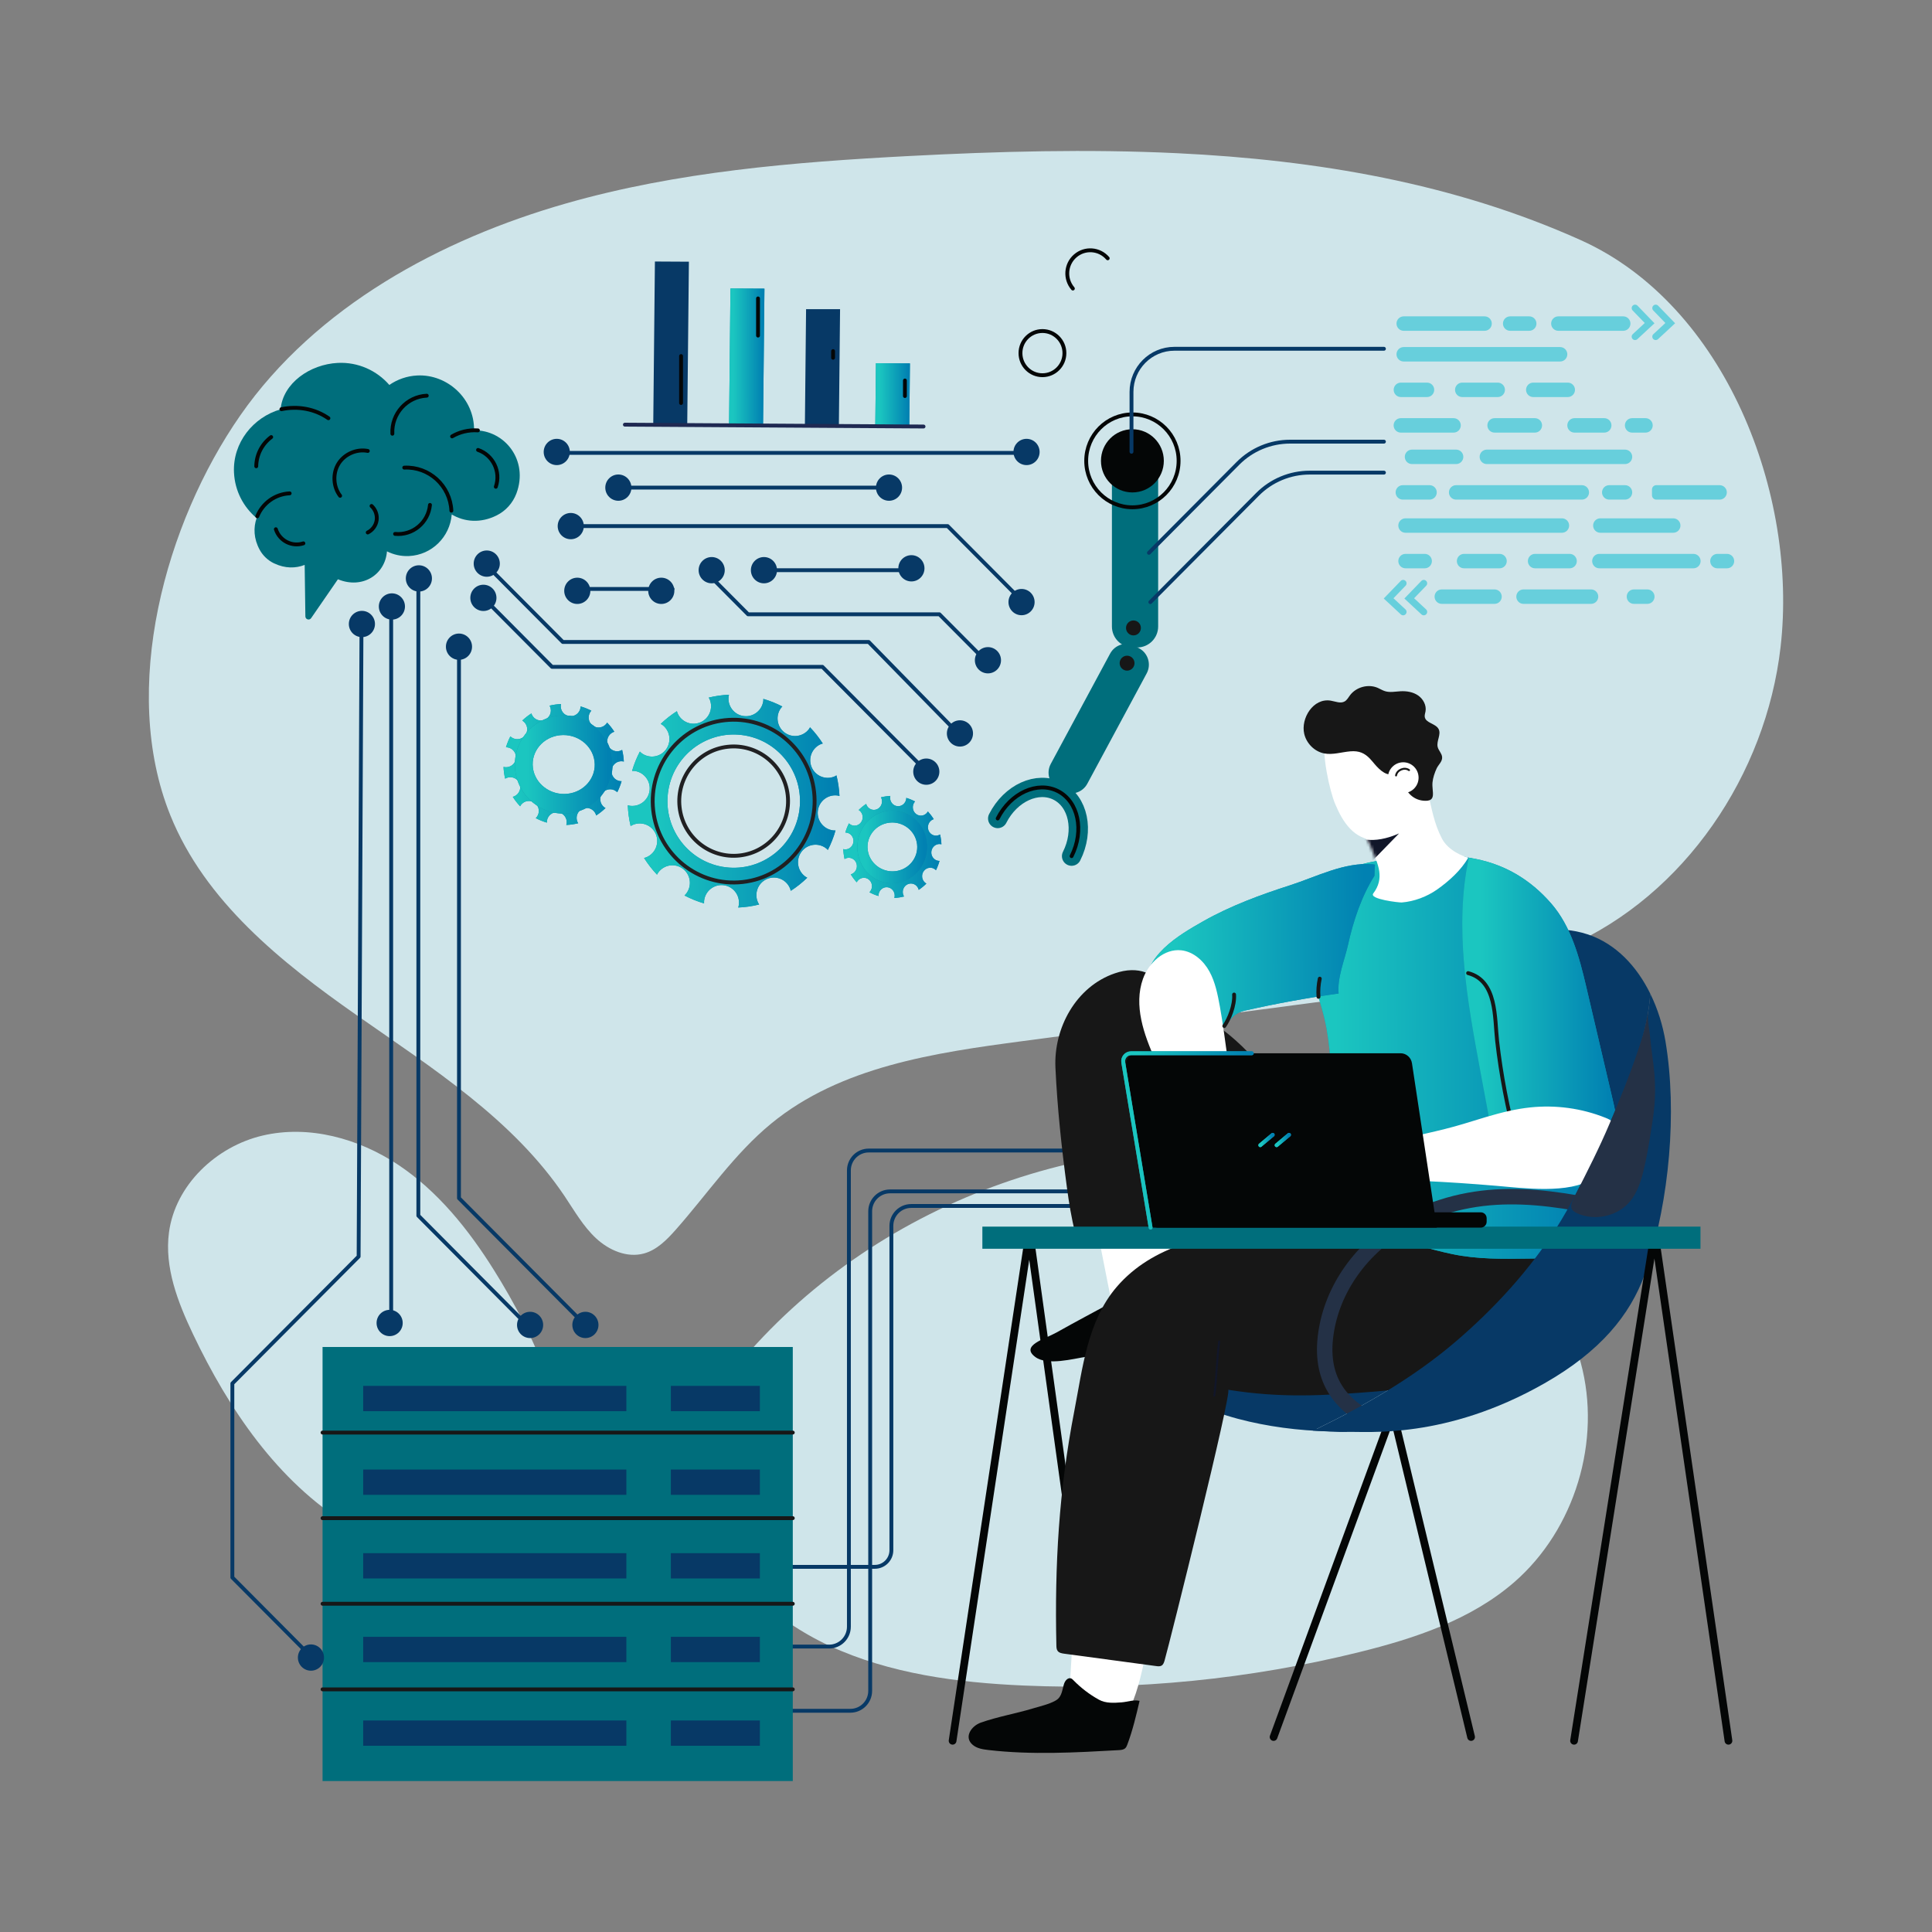
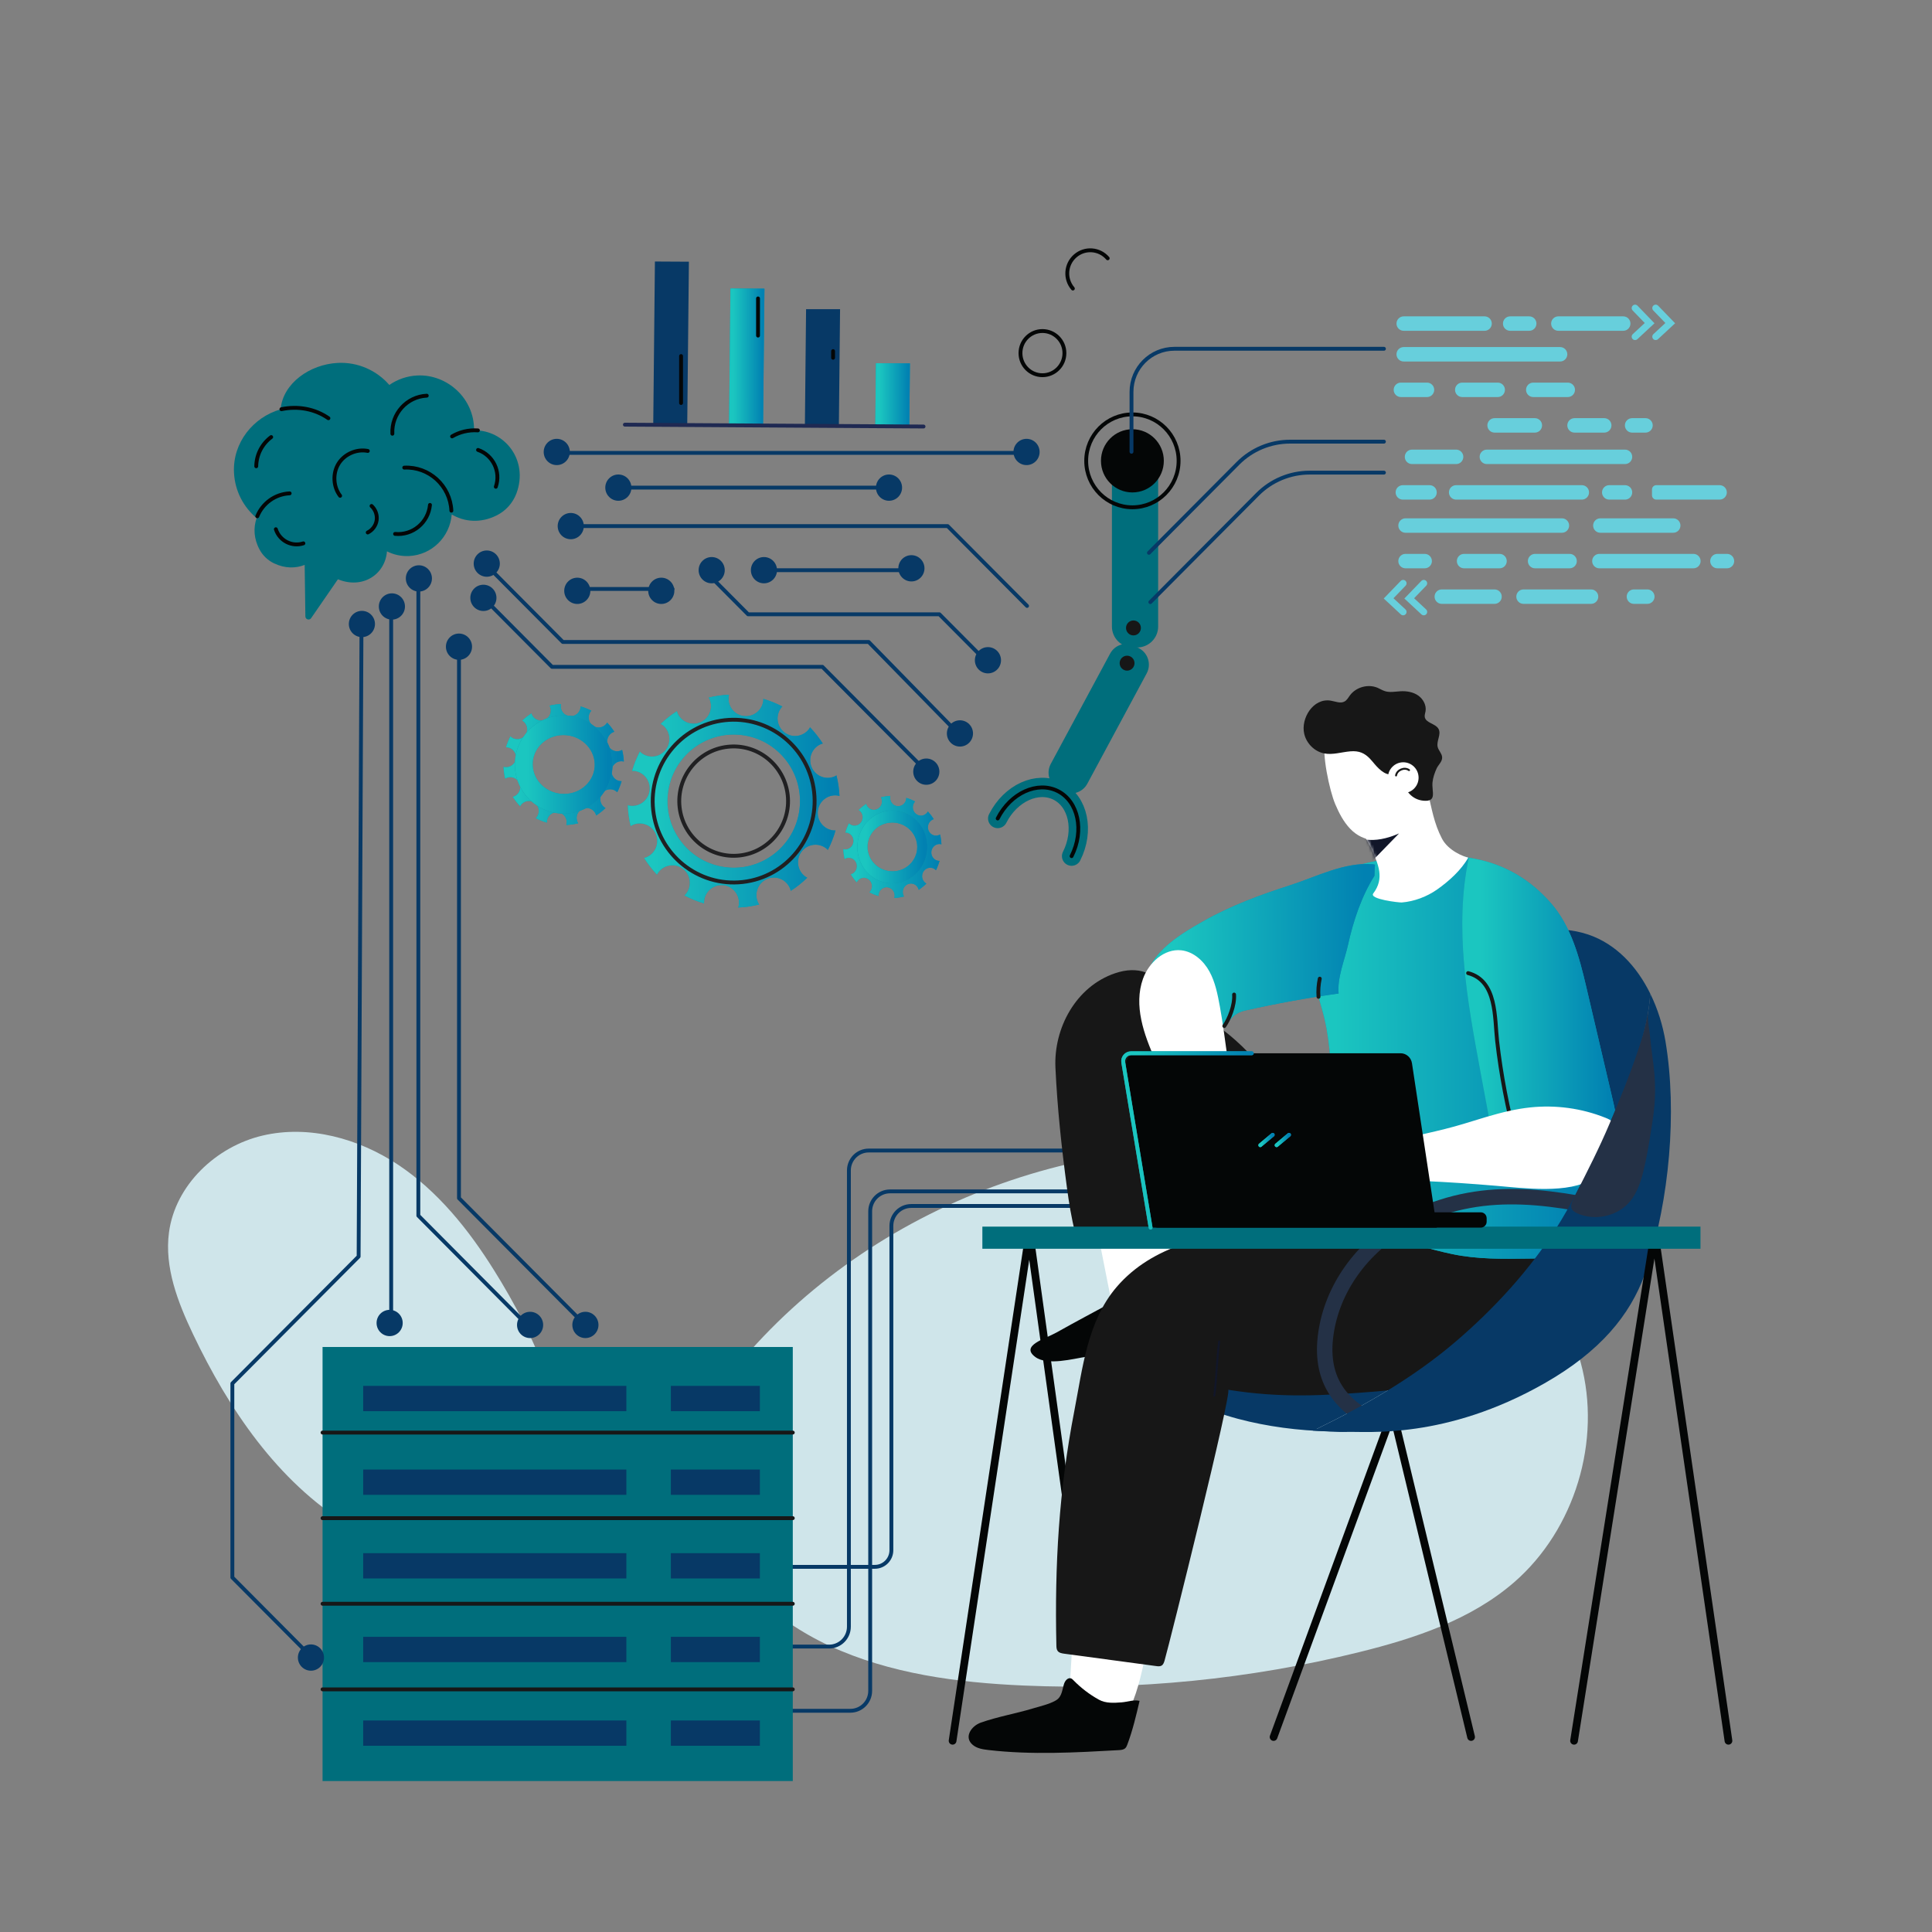
<svg xmlns="http://www.w3.org/2000/svg" width="667" height="667" viewBox="0 0 667 667" fill="none">
  <rect x="0" y="0" width="667" height="667" fill="#808080" stroke="none" />
  <path d="M256.654 469.036C304.185 413.675 381.832 386.239 453.369 399.528C473.478 403.265 493.28 410.104 510.044 421.876C526.809 433.647 540.379 450.658 545.747 470.493C553.017 497.351 543.712 528.022 522.769 546.231C507.85 559.202 488.458 565.638 469.3 570.368C431.49 579.706 392.355 583.606 353.457 581.912C330.516 580.911 307.239 577.857 286.383 568.202C267.126 559.29 249.079 542.971 239.389 523.765C229.432 504.034 243.915 483.873 256.654 469.036Z" fill="#CFE5EA" />
  <path d="M170.484 438.414C161.733 424.442 151.169 411.263 137.482 402.136C123.794 393.01 106.623 388.289 90.629 392.048C74.635 395.806 60.535 409.087 58.34 425.451C56.718 437.562 61.391 449.578 66.636 460.6C78.961 486.493 95.751 511.326 120.059 526.383C139.398 538.361 180.4 550.701 191.463 521.942C201.629 495.517 184.066 460.103 170.484 438.414Z" fill="#CFE5EA" />
-   <path d="M406.375 52.891C375.604 51.41 344.533 52.254 313.918 53.859C274.03 55.95 233.886 59.243 195.465 70.221C152.311 82.551 109.216 105.704 82.972 143.391C57.111 180.532 41.238 237.851 58.803 281.46C70.754 311.129 97.051 332.222 123.181 350.514C149.312 368.806 177.131 386.447 194.939 412.984C198.315 418.017 201.35 423.39 205.784 427.51C210.218 431.629 216.5 434.359 222.323 432.751C226.788 431.521 230.227 428.015 233.303 424.536C244.211 412.198 253.565 398.294 266.289 387.859C290.215 368.24 322.558 363.464 353.17 359.414C387.666 354.849 422.16 350.278 456.657 345.718C483.888 342.12 516.062 337.865 541.27 326.758C581.649 308.969 609.65 267.438 614.72 223.414C620.804 170.579 595.643 105.357 545.787 82.927C501.983 63.221 454.546 55.208 406.375 52.891Z" fill="#CFE5EA" />
  <path d="M269.023 590.625H293.58C297.358 590.625 300.421 587.546 300.421 583.748V418.189C300.421 414.391 303.484 411.313 307.263 411.313H404.64" stroke="#073966" stroke-width="1.333" stroke-miterlimit="10" stroke-linecap="round" stroke-linejoin="round" />
  <path d="M261.673 568.461H286.231C290.009 568.461 293.072 565.381 293.072 561.585V404.084C293.072 400.286 296.135 397.208 299.914 397.208H397.291" stroke="#073966" stroke-width="1.333" stroke-miterlimit="10" stroke-linecap="round" stroke-linejoin="round" />
  <path d="M269.691 540.93H302.027C305.182 540.93 307.739 538.358 307.739 535.187V423.23C307.739 419.431 310.803 416.35 314.581 416.35H434.034" stroke="#073966" stroke-width="1.333" stroke-miterlimit="10" stroke-linecap="round" stroke-linejoin="round" />
  <path d="M379.718 600.984L355.845 428.901C355.799 428.335 354.983 428.306 354.897 428.866L328.871 600.984" stroke="#040606" stroke-width="2.667" stroke-miterlimit="10" stroke-linecap="round" stroke-linejoin="round" />
  <path d="M507.874 599.68L480.835 487.409L439.689 599.68" stroke="#040606" stroke-width="2.667" stroke-miterlimit="10" stroke-linecap="round" stroke-linejoin="round" />
  <path d="M567.846 439.938C568.112 439.202 568.397 438.481 568.639 437.732C568.397 438.481 568.131 439.214 567.846 439.938Z" fill="#073966" />
  <path d="M559.366 379.565C556.23 386.97 552.737 394.211 549.296 401.474C545.651 409.172 541.939 416.734 537.336 423.912C527.852 438.7 515.855 451.788 502.547 463.172C488.208 475.441 471.723 484.932 454.845 493.19C454.706 493.258 454.565 493.32 454.426 493.387C457.928 493.522 461.433 493.543 464.93 493.43C471.923 493.202 478.868 492.33 485.754 491.079C479.631 492.685 473.427 493.889 466.934 494.101C456.29 494.446 445.552 493.666 435.098 491.607C424.726 489.564 414.278 486.253 405.429 480.298C401.423 477.6 397.755 474.299 394.948 470.338C393.439 468.208 392.215 465.917 391.268 463.511C391.332 463.251 391.372 462.985 391.443 462.728C396.554 443.977 412.848 441.534 427.439 433.206C442.831 424.422 456.001 411.689 465.195 396.476C473.724 382.366 478.733 366.554 485.55 351.616C491.911 337.68 500.167 330.491 514.733 325.372C525.539 321.575 537.474 318.971 548.322 322.64C557.993 325.914 565.142 333.707 569.727 343.031C568.959 355.646 564.172 368.218 559.366 379.565Z" fill="#073966" />
  <path d="M405.928 411.653C405.852 404.314 406.062 397.64 404.173 390.335C401.67 380.662 394.249 375.38 384.994 372.398C382.961 371.743 380.724 371.274 378.721 372.018C376.408 372.88 374.93 375.173 374.03 377.483C371.119 384.953 372.634 393.337 374.188 401.206C377.667 418.825 381.148 436.445 384.627 454.064C384.828 455.08 385.119 456.223 386.026 456.711C386.721 457.087 387.57 456.951 388.344 456.795C396.161 455.229 403.791 452.725 411.021 449.351C407.981 450.769 405.946 413.296 405.928 411.653Z" fill="white" />
  <path d="M386.952 515.709C381.165 514.071 378.269 513.553 372.675 511.332C372.665 536.925 369.09 580.081 369.206 587.447C376.391 588.264 382.012 590.93 389.28 591.008C394.979 582.137 397.302 557.025 400.523 547.319C401.267 545.077 404.514 533.868 408.141 521.116C401.031 519.513 393.967 517.694 386.952 515.709Z" fill="white" />
  <path d="M400.244 464.356C391.961 466.274 383.462 467.154 375.064 468.399C370.64 469.055 361.597 471.585 357.423 468.478C352.146 464.546 360.79 462.252 364.701 460.053C371.435 456.269 378.268 452.663 385.057 448.98C391.329 445.578 399.382 438.328 405.78 445.343C409.894 449.855 410.365 457.052 410.833 462.837C407.245 462.964 403.77 463.538 400.244 464.356Z" fill="#040606" />
  <path d="M534.212 434.344C530.382 422.187 513.048 419.402 502.347 420.263C480.08 422.058 457.746 422.607 435.603 424.428C417.565 425.91 397.931 429.832 385.526 444.292C375.389 456.107 373.755 472.367 370.884 487.173C365.571 514.591 364.083 540.296 364.702 568.076C364.717 568.729 364.746 569.427 365.132 569.953C365.636 570.64 366.571 570.807 367.412 570.92C378.001 572.343 388.589 573.768 399.178 575.194C399.806 575.278 400.489 575.352 401.032 575.023C401.626 574.662 401.868 573.931 402.061 573.261C403.714 567.543 425.554 480.045 424.013 479.801C442.298 482.716 456.758 481.872 475.211 480.38C488.253 479.328 501.523 477.064 512.9 470.571C523.899 464.293 538.642 448.407 534.212 434.344Z" fill="#171717" />
  <path d="M539.522 429.589C538.209 431.57 538.31 433.372 537.653 434.451C534.303 434.405 530.945 434.458 527.596 434.509C518.817 434.644 509.959 434.77 501.324 432.947C493.814 431.359 486.345 429.059 479.108 426.506C467.937 422.561 457.461 419.78 458.283 406.025C459.314 388.299 461.447 365.965 456.47 348.677C454.461 341.698 453.369 336.497 450.363 329.891C449.535 328.077 448.706 326.205 448.587 324.214C448.503 322.789 448.788 321.371 449.127 319.985C454.685 297.299 473.553 297.024 493.571 295.245C496.671 294.968 499.813 294.695 502.879 295.223C506.663 295.873 511.078 296.995 514.369 298.98C531.914 309.56 533.101 327.337 538.383 345.7C541.021 354.873 545.155 363.557 547.801 372.727C553.452 392.309 550.834 412.532 539.522 429.589Z" fill="#0E96A7" />
  <path d="M539.522 429.589C538.209 431.57 538.31 433.372 537.653 434.451C534.303 434.405 530.945 434.458 527.596 434.509C518.817 434.644 509.959 434.77 501.324 432.947C493.814 431.359 486.345 429.059 479.108 426.506C467.937 422.561 457.461 419.78 458.283 406.025C459.314 388.299 461.447 365.965 456.47 348.677C454.461 341.698 453.369 336.497 450.363 329.891C449.535 328.077 448.706 326.205 448.587 324.214C448.503 322.789 448.788 321.371 449.127 319.985C454.685 297.299 473.553 297.024 493.571 295.245C496.671 294.968 499.813 294.695 502.879 295.223C506.663 295.873 511.078 296.995 514.369 298.98C531.914 309.56 533.101 327.337 538.383 345.7C541.021 354.873 545.155 363.557 547.801 372.727C553.452 392.309 550.834 412.532 539.522 429.589Z" fill="url(#paint0_linear_3836_5572)" style="mix-blend-mode:multiply" />
  <path d="M364.282 587.183C362.129 588.393 358.906 589.117 356.598 589.817C350.634 591.623 344.451 592.641 338.566 594.729C335.481 595.824 332.534 599.701 335.89 602.45C337.354 603.649 339.33 603.95 341.204 604.168C356.131 605.902 371.224 605.058 386.228 604.213C387.045 604.167 387.939 604.088 388.521 603.508C388.85 603.179 389.03 602.731 389.196 602.295C391.021 597.491 392.276 592.121 393.427 587.211C391.417 586.716 389.288 587.56 387.267 587.714C384.646 587.913 381.777 588.123 379.387 586.798C376.157 585.008 373.189 582.742 370.605 580.098C370.365 579.852 370.118 579.595 369.799 579.465C368.755 579.041 367.73 580.176 367.377 581.253C366.689 583.35 366.653 585.699 364.678 586.947C364.55 587.028 364.418 587.107 364.282 587.183Z" fill="#040606" />
  <path d="M406.563 406.789C406.741 404.297 406.55 401.986 404.234 401.111C401.04 399.901 399.96 401.611 397.917 398.282C393.983 391.869 391.19 383.857 388.527 376.828C385.319 368.357 379.269 357.303 379.587 348.201C379.604 347.728 379.643 347.226 379.919 346.845C380.242 346.398 380.805 346.215 381.335 346.076C386.052 344.834 391.009 344.962 395.874 345.277C427.954 347.35 445.864 382.317 461.038 406.262C463.327 409.874 476.657 427.253 480.157 426.975C467.898 427.951 458.456 434.194 447.117 437.638C440.156 439.751 432.5 445.99 425.987 446.887C423.882 447.176 415.294 431.306 414.04 429.229C410.757 423.781 406.12 417.571 406.222 410.965C406.242 409.667 406.462 408.199 406.563 406.789Z" fill="#171717" />
  <path d="M368.321 409.82C369.048 415.243 369.879 420.465 371.229 425.763C371.347 426.224 371.475 426.705 371.795 427.058C372.303 427.616 373.148 427.697 373.901 427.654C375.492 427.566 377.031 427.098 378.596 426.797C388.333 424.922 404.529 431.507 412.023 422.381C413.529 420.547 414.008 418.091 414.324 415.734C416.613 398.711 411.203 382.08 411.433 364.976C411.556 355.841 408.181 350.329 403.563 342.875C399.134 335.726 392.9 333.297 384.91 336.022C371.445 340.612 363.744 354.953 364.377 368.582C365.013 382.333 366.484 396.127 368.321 409.82Z" fill="#171717" />
  <path d="M493.637 277.593C493.768 279.241 490.334 283.01 489.285 284.199C487.618 286.084 485.68 287.54 483.34 288.469C477.243 290.886 470.851 291.109 466.073 286.056C463.804 283.657 462.262 280.661 460.97 277.615C459.002 272.977 456.256 260.187 457.502 255.301C458.633 250.869 463.362 254.733 467.667 253.244C471.413 251.95 474.265 250.79 478.271 251.49C481.833 252.113 485.268 253.893 487.505 256.798C488.108 257.581 488.655 258.375 489.155 259.169C490.338 261.698 491.431 264.275 492.218 266.959C492.876 269.198 493.099 271.468 493.453 273.736C493.479 275.025 493.536 276.312 493.637 277.593Z" fill="white" />
  <path d="M496.174 307.071C492.631 309.568 488.252 311.218 483.943 311.568C483.115 311.636 472.592 310.454 474.098 308.454C478.048 303.214 475.891 298.548 473.414 292.853C473.035 291.979 469.719 286.602 470.061 285.996C470.159 285.824 470.279 285.663 470.431 285.516C471.225 284.753 472.455 284.774 473.554 284.761C477.661 284.713 481.506 283.412 484.845 281.018C486.432 279.88 487.862 278.538 489.227 277.14C490.007 276.339 491.44 273.553 492.633 273.454C492.746 273.444 492.833 273.503 492.926 273.545C494.328 279.193 495.014 284.132 497.827 289.534C500.006 293.716 505.384 295.786 506.909 296.066C504.5 300.363 500.227 304.217 496.174 307.071Z" fill="white" />
  <path d="M484.361 269.105C484.254 268.236 484.147 267.176 483.352 266.82C482.544 266.456 481.672 267.115 480.806 267.308C478.04 267.931 475.488 264.912 473.906 262.999C473.585 262.61 473.269 262.251 472.95 261.92C471.141 260.044 469.28 259.135 466.203 259.388C463.165 259.639 460.123 260.693 457.133 260.106C453.815 259.455 451.05 256.671 450.273 253.365C449.015 248.012 453.385 240.884 459.412 241.89C461.039 242.161 462.798 242.987 464.227 242.162C465.03 241.699 465.486 240.824 466.038 240.077C468.159 237.201 472.319 236.06 475.599 237.454C476.462 237.821 477.265 238.342 478.162 238.62C479.879 239.153 481.721 238.744 483.515 238.648C485.636 238.534 487.855 238.896 489.601 240.11C491.348 241.324 492.521 243.507 492.141 245.608C492.03 246.225 491.793 246.838 491.871 247.459C492.15 249.65 495.617 249.737 496.654 251.683C497.646 253.55 495.833 255.848 496.346 257.902C496.65 259.124 497.748 260.072 497.874 261.326C498.03 262.879 496.611 263.968 495.999 265.262C495.324 266.69 494.69 268.565 494.551 270.132C494.266 273.364 496.212 276.841 491.456 276.437C487.544 276.103 484.841 272.972 484.361 269.105Z" fill="#171717" />
  <path d="M424.267 352.526C422.39 354.787 420.853 357.119 415.453 356.76C408.595 356.305 401.922 352.803 398.004 347.058C396.916 345.462 396.021 343.684 395.762 341.766C394.204 330.22 407.132 322.739 415.382 318.067C424.839 312.713 435.068 308.95 445.377 305.633C454.522 302.69 464.076 297.581 473.924 298.371C474.18 298.392 474.445 298.439 474.703 298.508C474.597 299.788 474.532 301.072 474.52 302.356C470.02 309.471 467.227 317.907 465.409 326.11C464.233 331.413 461.612 337.532 462.147 343.001C451.256 344.506 440.431 346.476 429.708 348.91C426.916 349.542 425.517 351.019 424.267 352.526Z" fill="#0E96A7" />
  <path d="M424.267 352.526C422.39 354.787 420.853 357.119 415.453 356.76C408.595 356.305 401.922 352.803 398.004 347.058C396.916 345.462 396.021 343.684 395.762 341.766C394.204 330.22 407.132 322.739 415.382 318.067C424.839 312.713 435.068 308.95 445.377 305.633C454.522 302.69 464.076 297.581 473.924 298.371C474.18 298.392 474.445 298.439 474.703 298.508C474.597 299.788 474.532 301.072 474.52 302.356C470.02 309.471 467.227 317.907 465.409 326.11C464.233 331.413 461.612 337.532 462.147 343.001C451.256 344.506 440.431 346.476 429.708 348.91C426.916 349.542 425.517 351.019 424.267 352.526Z" fill="url(#paint1_linear_3836_5572)" style="mix-blend-mode:multiply" />
  <path d="M407.85 328.085C412.023 328.557 415.518 331.699 417.543 335.395C419.57 339.092 420.37 343.321 421.142 347.471C423.349 359.323 424.068 373.071 428.02 384.436C430.478 391.495 440.034 401.233 435.307 409.288C433.921 411.651 430.993 412.986 428.313 412.479C423.569 411.581 421.356 406.236 419.339 401.828C416.737 396.143 412.877 391.769 409.431 386.777C405.121 380.535 402.001 372.877 398.879 365.98C394.877 357.139 391.333 347.06 394.6 337.919C396.601 332.322 401.946 327.434 407.85 328.085Z" fill="white" />
  <mask id="mask0_3836_5572" style="mask-type:luminance" maskUnits="userSpaceOnUse" x="460" y="273" width="59" height="66">
    <path d="M460.72 318.522C460.682 318.336 460.668 318.15 460.644 317.961C461.863 313.557 468.138 313.63 471.665 311.776C472.378 311.401 472.985 310.934 473.512 310.404C473.581 310.335 473.652 310.266 473.717 310.192C474.824 308.986 475.499 307.452 475.763 305.717C476.836 298.624 473.191 292.229 470.062 285.997C470.159 285.825 470.279 285.664 470.431 285.517C471.225 284.754 472.455 284.776 473.554 284.762C477.662 284.714 481.506 283.414 484.845 281.019C486.433 279.881 487.863 278.539 489.227 277.141C490.008 276.341 491.44 273.554 492.633 273.455C492.746 273.446 492.833 273.505 492.927 273.546C494.329 279.194 494.443 284.475 497.828 289.535C499.108 291.45 500.621 293.152 502.418 294.402C503.36 295.31 504.507 295.974 506.085 296.243C506.484 296.311 506.892 296.343 507.306 296.353C507.472 296.377 507.629 296.423 507.799 296.439C507.999 296.459 508.16 296.409 508.302 296.336C510.846 296.225 513.473 295.621 515.428 297.122C516.352 297.83 516.925 298.899 517.375 299.974C520.691 307.904 518.361 318.234 514.171 325.368C510.977 330.804 505.369 335.833 499.27 337.541C493.463 339.165 487.402 337.794 481.878 335.773C479.456 334.887 477.153 334.008 474.942 332.988C468.288 329.914 462.546 326.492 460.803 318.907C460.774 318.779 460.745 318.651 460.72 318.522Z" fill="white" />
  </mask>
  <g mask="url(#mask0_3836_5572)">
    <path d="M482.791 287.819C482.633 287.906 482.445 287.983 482.247 288.057C478.785 289.487 474.975 290.365 471.328 289.83C470.414 290.222 470.717 290.973 471.177 292.33C471.821 294.23 472.403 296.153 472.918 298.094C476.284 294.636 479.651 291.178 483.018 287.721C482.942 287.754 482.866 287.787 482.791 287.819Z" fill="#111629" />
  </g>
  <path d="M535.528 311.913C542.424 319.836 545.251 330.519 547.595 340.524C550.624 353.456 553.652 366.387 556.682 379.32C557.393 382.355 558.107 385.417 558.195 388.534C558.336 393.537 556.908 399.903 555.741 404.721C554.241 410.904 550.56 410.524 545.08 409.977C536.414 409.111 524.625 406.475 518.774 399.372C515.992 395.995 515.1 391.481 514.298 387.171C513.196 381.245 512.094 375.321 510.993 369.394C506.49 345.183 501.991 320.21 507.084 296.116C519.221 297.93 528.44 303.769 535.528 311.913Z" fill="#0E96A7" />
  <path d="M535.528 311.913C542.424 319.836 545.251 330.519 547.595 340.524C550.624 353.456 553.652 366.387 556.682 379.32C557.393 382.355 558.107 385.417 558.195 388.534C558.336 393.537 556.908 399.903 555.741 404.721C554.241 410.904 550.56 410.524 545.08 409.977C536.414 409.111 524.625 406.475 518.774 399.372C515.992 395.995 515.1 391.481 514.298 387.171C513.196 381.245 512.094 375.321 510.993 369.394C506.49 345.183 501.991 320.21 507.084 296.116C519.221 297.93 528.44 303.769 535.528 311.913Z" fill="url(#paint2_linear_3836_5572)" style="mix-blend-mode:multiply" />
  <path d="M506.842 335.956C516.861 338.578 515.963 351.466 516.87 359.414C518.211 371.156 520.439 382.794 523.531 394.195" stroke="#171717" stroke-width="1.333" stroke-miterlimit="10" stroke-linecap="round" stroke-linejoin="round" />
  <path d="M400.431 364.301C404.264 380.913 413.039 406.143 413.203 423.195" stroke="#111629" stroke-width="0.667" stroke-miterlimit="10" stroke-linecap="round" stroke-linejoin="round" />
  <path d="M471.977 278.773C471.378 280.337 470.06 281.48 468.621 281.685C467.181 281.889 465.673 281.148 464.779 279.796" fill="white" />
  <path d="M564.752 419.587C537.01 413.256 513.497 408.63 488.528 420.439C472.268 428.13 461.296 442.451 458.217 457.693C455.138 472.934 460.089 483.611 473.45 490.328" stroke="#243146" stroke-width="5.333" stroke-miterlimit="10" stroke-linecap="round" stroke-linejoin="round" />
  <path d="M419.22 481.836C419.979 476.056 420.147 468.895 420.906 463.116" stroke="#111629" stroke-width="0.667" stroke-miterlimit="10" stroke-linecap="round" stroke-linejoin="round" />
  <path d="M412.81 428.781C430.67 426.051 442.162 428.442 465.155 428.442" stroke="#111629" stroke-width="0.667" stroke-miterlimit="10" stroke-linecap="round" stroke-linejoin="round" />
  <path d="M489.749 268.486C489.749 271.423 487.381 273.805 484.458 273.805C481.535 273.805 479.166 271.423 479.166 268.486C479.166 265.549 481.535 263.167 484.458 263.167C487.381 263.167 489.749 265.549 489.749 268.486Z" fill="white" />
  <path d="M453.185 493.906C453.325 493.84 454.706 493.261 454.844 493.193C471.722 484.935 488.208 475.444 502.547 463.175C515.855 451.791 527.852 438.703 537.336 423.915C541.939 416.737 545.651 409.175 549.296 401.477C552.737 394.214 556.23 386.973 559.365 379.568C564.171 368.221 568.959 355.649 569.727 343.034C572.289 348.247 574.06 353.93 575 359.587C579.071 384.071 576.287 414.062 568.639 437.734C568.397 438.483 568.112 439.204 567.846 439.939C562.746 454.026 552.46 466.606 533.208 477.579C499.059 497.041 471.98 494.126 464.987 494.354C461.492 494.469 456.688 494.042 453.185 493.906Z" fill="#073966" />
  <path d="M521.142 383.507C515.768 384.688 510.498 386.414 505.223 388.017C496.85 390.564 488.367 392.033 479.86 394.309C477.443 394.956 474.989 395.587 472.488 395.611C468.189 395.651 464.036 393.902 459.736 393.807C453.987 393.68 448.371 396.906 445.247 401.706C439.985 409.788 448.706 407.623 454.194 407.543C458.473 407.48 462.754 407.418 467.033 407.355C483.857 407.108 499.767 407.965 516.645 409.392C525.813 410.167 541.799 412.327 549.955 406.859C553.918 404.203 560.45 391.268 556.813 387.401C556.131 386.677 555.189 386.27 554.267 385.9C546.014 382.599 537.078 381.394 528.213 382.332C525.831 382.584 523.478 382.994 521.142 383.507Z" fill="white" />
  <path d="M571.195 381.372C570.912 384.821 570.352 388.273 569.805 391.616C569.108 395.887 568.406 400.162 567.359 404.359C566.443 408.038 565.213 411.743 562.826 414.679C558.904 419.501 551.768 421.372 545.924 419.432C541.322 417.905 541.957 416.257 543.918 412.422C547.985 404.471 552.212 396.151 555.705 387.879C559.245 379.495 562.505 371.559 565.407 362.936C566.019 361.118 566.631 359.298 567.161 357.452C567.95 354.702 568.553 351.898 568.966 349.068C568.599 351.586 569.358 354.782 569.605 357.316C569.887 360.197 570.228 363.072 570.63 365.939C571.346 371.055 571.62 376.187 571.195 381.372Z" fill="#243146" />
  <path d="M596.728 600.984L571.7 428.901C571.654 428.335 570.797 428.306 570.708 428.866L543.425 600.984" stroke="#040606" stroke-width="2.667" stroke-miterlimit="10" stroke-linecap="round" stroke-linejoin="round" />
  <path d="M339.152 423.477H587.073V431.117H339.152V423.477Z" fill="#006E7C" />
  <path d="M481.972 267.719C482.287 265.802 484.899 264.731 486.458 265.879" stroke="#171717" stroke-width="0.667" stroke-miterlimit="10" stroke-linecap="round" stroke-linejoin="round" />
  <path d="M399.626 423.82H511.214C512.337 423.82 513.249 422.909 513.249 421.787V420.571C513.249 419.447 512.337 418.536 511.214 418.536H399.626C398.505 418.536 397.593 419.447 397.593 420.571V421.787C397.593 422.909 398.505 423.82 399.626 423.82Z" fill="#040606" />
  <path d="M397.232 423.82H496.064L487.465 367.063C487.166 365.094 485.493 363.622 483.548 363.622H392.55C390.2 363.622 388.433 365.739 388.793 368.119L397.232 423.82Z" fill="#040606" />
  <path d="M439.381 391.784L435.093 395.367" stroke="#0E96A7" stroke-width="1.333" stroke-miterlimit="10" stroke-linecap="round" stroke-linejoin="round" />
  <path d="M439.381 391.784L435.093 395.367" stroke="url(#paint3_linear_3836_5572)" stroke-width="1.333" stroke-miterlimit="10" stroke-linecap="round" stroke-linejoin="round" style="mix-blend-mode:multiply" />
  <path d="M445.015 391.784L440.729 395.367" stroke="#0E96A7" stroke-width="1.333" stroke-miterlimit="10" stroke-linecap="round" stroke-linejoin="round" />
  <path d="M445.015 391.784L440.729 395.367" stroke="url(#paint4_linear_3836_5572)" stroke-width="1.333" stroke-miterlimit="10" stroke-linecap="round" stroke-linejoin="round" style="mix-blend-mode:multiply" />
  <path d="M426.053 343.351C426.32 347.063 424.347 351.87 422.676 354.219" stroke="#171717" stroke-width="1.333" stroke-miterlimit="10" stroke-linecap="round" stroke-linejoin="round" />
  <path d="M196.341 249.994C188.68 249.04 181.699 254.511 180.75 262.213C179.802 269.914 185.243 276.933 192.906 277.885C200.568 278.839 207.548 273.368 208.496 265.666C209.445 257.963 204.002 250.946 196.341 249.994ZM200.433 243.875C201.739 244.256 202.985 244.758 204.162 245.37C204.079 245.458 203.991 245.538 203.917 245.636C202.776 247.155 203.075 249.317 204.588 250.466C206.099 251.613 208.249 251.312 209.393 249.792C209.473 249.684 209.529 249.568 209.595 249.455C210.528 250.431 211.364 251.496 212.094 252.632C211.971 252.67 211.848 252.695 211.727 252.747C209.982 253.489 209.167 255.513 209.906 257.267C210.644 259.02 212.657 259.84 214.402 259.098C214.538 259.04 214.658 258.961 214.783 258.888C215.107 260.195 215.308 261.546 215.372 262.926C215.234 262.891 215.099 262.848 214.954 262.83C213.074 262.596 211.36 263.938 211.129 265.828C210.896 267.719 212.231 269.441 214.111 269.674C214.276 269.694 214.438 269.689 214.599 269.686C214.219 271.028 213.711 272.309 213.09 273.518C212.977 273.403 212.865 273.285 212.734 273.185C211.222 272.037 209.071 272.34 207.929 273.859C206.787 275.378 207.087 277.541 208.599 278.689C208.744 278.797 208.898 278.882 209.051 278.966C208.059 279.927 206.975 280.79 205.815 281.538C205.772 281.369 205.729 281.201 205.66 281.036C204.921 279.282 202.908 278.463 201.164 279.204C199.42 279.947 198.605 281.971 199.342 283.724C199.417 283.901 199.513 284.063 199.613 284.22C198.284 284.551 196.91 284.752 195.51 284.812C195.559 284.639 195.607 284.464 195.628 284.28C195.862 282.39 194.526 280.668 192.647 280.434C190.766 280.201 189.053 281.543 188.821 283.433C188.797 283.625 188.8 283.815 188.808 284.003C187.458 283.611 186.173 283.086 184.96 282.447C185.09 282.322 185.218 282.195 185.329 282.047C186.47 280.528 186.17 278.365 184.659 277.218C183.146 276.069 180.996 276.372 179.854 277.892C179.742 278.041 179.655 278.2 179.57 278.36C178.619 277.357 177.769 276.26 177.032 275.089C177.195 275.046 177.359 275.005 177.518 274.937C179.264 274.194 180.079 272.171 179.342 270.417C178.603 268.663 176.59 267.844 174.843 268.586C174.685 268.654 174.543 268.743 174.399 268.831C174.083 267.509 173.894 266.144 173.839 264.75C173.988 264.789 174.135 264.835 174.291 264.853C176.173 265.088 177.885 263.745 178.118 261.854C178.35 259.964 177.014 258.243 175.134 258.01C174.982 257.99 174.833 257.998 174.682 257.999C175.07 256.673 175.584 255.407 176.208 254.215C176.307 254.312 176.399 254.413 176.512 254.499C178.024 255.647 180.175 255.344 181.317 253.825C182.458 252.306 182.159 250.143 180.646 248.995C180.535 248.911 180.415 248.851 180.297 248.782C181.275 247.85 182.339 247.015 183.476 246.289C183.51 246.409 183.536 246.531 183.586 246.648C184.324 248.401 186.338 249.221 188.082 248.478C189.827 247.737 190.642 245.713 189.903 243.959C189.852 243.839 189.783 243.735 189.721 243.623C191.009 243.31 192.337 243.12 193.694 243.061C193.669 243.176 193.631 243.285 193.617 243.404C193.385 245.294 194.72 247.015 196.6 247.25C198.479 247.483 200.192 246.141 200.425 244.251C200.44 244.124 200.432 244 200.433 243.875Z" fill="#0E96A7" />
  <path d="M196.341 249.994C188.68 249.04 181.699 254.511 180.75 262.213C179.802 269.914 185.243 276.933 192.906 277.885C200.568 278.839 207.548 273.368 208.496 265.666C209.445 257.963 204.002 250.946 196.341 249.994ZM200.433 243.875C201.739 244.256 202.985 244.758 204.162 245.37C204.079 245.458 203.991 245.538 203.917 245.636C202.776 247.155 203.075 249.317 204.588 250.466C206.099 251.613 208.249 251.312 209.393 249.792C209.473 249.684 209.529 249.568 209.595 249.455C210.528 250.431 211.364 251.496 212.094 252.632C211.971 252.67 211.848 252.695 211.727 252.747C209.982 253.489 209.167 255.513 209.906 257.267C210.644 259.02 212.657 259.84 214.402 259.098C214.538 259.04 214.658 258.961 214.783 258.888C215.107 260.195 215.308 261.546 215.372 262.926C215.234 262.891 215.099 262.848 214.954 262.83C213.074 262.596 211.36 263.938 211.129 265.828C210.896 267.719 212.231 269.441 214.111 269.674C214.276 269.694 214.438 269.689 214.599 269.686C214.219 271.028 213.711 272.309 213.09 273.518C212.977 273.403 212.865 273.285 212.734 273.185C211.222 272.037 209.071 272.34 207.929 273.859C206.787 275.378 207.087 277.541 208.599 278.689C208.744 278.797 208.898 278.882 209.051 278.966C208.059 279.927 206.975 280.79 205.815 281.538C205.772 281.369 205.729 281.201 205.66 281.036C204.921 279.282 202.908 278.463 201.164 279.204C199.42 279.947 198.605 281.971 199.342 283.724C199.417 283.901 199.513 284.063 199.613 284.22C198.284 284.551 196.91 284.752 195.51 284.812C195.559 284.639 195.607 284.464 195.628 284.28C195.862 282.39 194.526 280.668 192.647 280.434C190.766 280.201 189.053 281.543 188.821 283.433C188.797 283.625 188.8 283.815 188.808 284.003C187.458 283.611 186.173 283.086 184.96 282.447C185.09 282.322 185.218 282.195 185.329 282.047C186.47 280.528 186.17 278.365 184.659 277.218C183.146 276.069 180.996 276.372 179.854 277.892C179.742 278.041 179.655 278.2 179.57 278.36C178.619 277.357 177.769 276.26 177.032 275.089C177.195 275.046 177.359 275.005 177.518 274.937C179.264 274.194 180.079 272.171 179.342 270.417C178.603 268.663 176.59 267.844 174.843 268.586C174.685 268.654 174.543 268.743 174.399 268.831C174.083 267.509 173.894 266.144 173.839 264.75C173.988 264.789 174.135 264.835 174.291 264.853C176.173 265.088 177.885 263.745 178.118 261.854C178.35 259.964 177.014 258.243 175.134 258.01C174.982 257.99 174.833 257.998 174.682 257.999C175.07 256.673 175.584 255.407 176.208 254.215C176.307 254.312 176.399 254.413 176.512 254.499C178.024 255.647 180.175 255.344 181.317 253.825C182.458 252.306 182.159 250.143 180.646 248.995C180.535 248.911 180.415 248.851 180.297 248.782C181.275 247.85 182.339 247.015 183.476 246.289C183.51 246.409 183.536 246.531 183.586 246.648C184.324 248.401 186.338 249.221 188.082 248.478C189.827 247.737 190.642 245.713 189.903 243.959C189.852 243.839 189.783 243.735 189.721 243.623C191.009 243.31 192.337 243.12 193.694 243.061C193.669 243.176 193.631 243.285 193.617 243.404C193.385 245.294 194.72 247.015 196.6 247.25C198.479 247.483 200.192 246.141 200.425 244.251C200.44 244.124 200.432 244 200.433 243.875Z" fill="url(#paint5_linear_3836_5572)" style="mix-blend-mode:multiply" />
  <path d="M205.251 262.857C204.565 257.279 199.233 253.225 193.365 253.821C187.498 254.416 183.284 259.439 183.97 265.016C184.657 270.594 189.989 274.648 195.854 274.053C201.722 273.457 205.938 268.434 205.251 262.857ZM196.488 280.784C187.246 281.825 178.887 275.113 177.852 265.823C176.817 256.533 183.492 248.129 192.734 247.089C201.973 246.048 210.335 252.76 211.369 262.048C212.405 271.338 205.728 279.744 196.488 280.784Z" fill="#0E96A7" />
  <path d="M205.251 262.857C204.565 257.279 199.233 253.225 193.365 253.821C187.498 254.416 183.284 259.439 183.97 265.016C184.657 270.594 189.989 274.648 195.854 274.053C201.722 273.457 205.938 268.434 205.251 262.857ZM196.488 280.784C187.246 281.825 178.887 275.113 177.852 265.823C176.817 256.533 183.492 248.129 192.734 247.089C201.973 246.048 210.335 252.76 211.369 262.048C212.405 271.338 205.728 279.744 196.488 280.784Z" fill="url(#paint6_linear_3836_5572)" style="mix-blend-mode:multiply" />
  <path d="M309.524 280.629C303.278 279.843 297.571 284.478 296.779 290.978C295.986 297.479 300.407 303.385 306.654 304.17C312.902 304.955 318.607 300.322 319.4 293.821C320.192 287.32 315.771 281.414 309.524 280.629ZM312.878 275.456C313.942 275.775 314.957 276.195 315.915 276.709C315.848 276.783 315.775 276.85 315.715 276.934C314.78 278.219 315.019 280.042 316.249 281.007C317.48 281.971 319.235 281.711 320.171 280.426C320.236 280.336 320.283 280.237 320.337 280.141C321.095 280.963 321.775 281.858 322.366 282.816C322.266 282.848 322.165 282.869 322.068 282.913C320.641 283.544 319.972 285.253 320.571 286.731C321.168 288.209 322.808 288.896 324.233 288.265C324.345 288.216 324.442 288.148 324.545 288.086C324.806 289.189 324.966 290.327 325.016 291.492C324.902 291.463 324.793 291.427 324.674 291.413C323.14 291.22 321.742 292.356 321.546 293.952C321.352 295.547 322.437 296.996 323.968 297.189C324.105 297.207 324.237 297.2 324.367 297.197C324.054 298.33 323.636 299.413 323.128 300.434C323.035 300.338 322.945 300.239 322.837 300.154C321.607 299.189 319.852 299.451 318.917 300.735C317.981 302.02 318.222 303.843 319.452 304.808C319.569 304.9 319.694 304.971 319.82 305.04C319.009 305.854 318.123 306.586 317.173 307.22C317.138 307.077 317.105 306.934 317.049 306.796C316.451 305.319 314.811 304.632 313.386 305.263C311.961 305.892 311.291 307.601 311.889 309.079C311.95 309.23 312.028 309.365 312.108 309.497C311.023 309.78 309.904 309.954 308.76 310.008C308.801 309.861 308.841 309.713 308.86 309.558C309.054 307.963 307.968 306.514 306.436 306.321C304.903 306.129 303.504 307.265 303.309 308.861C303.289 309.023 303.29 309.183 303.295 309.341C302.198 309.014 301.149 308.574 300.163 308.039C300.269 307.933 300.373 307.825 300.463 307.7C301.4 306.415 301.16 304.592 299.928 303.627C298.698 302.663 296.944 302.923 296.009 304.209C295.917 304.334 295.845 304.469 295.777 304.604C295.003 303.759 294.312 302.836 293.715 301.849C293.847 301.813 293.981 301.778 294.112 301.721C295.537 301.09 296.207 299.381 295.609 297.903C295.01 296.425 293.37 295.738 291.947 296.369C291.816 296.428 291.699 296.502 291.583 296.577C291.328 295.462 291.175 294.311 291.136 293.135C291.257 293.169 291.377 293.205 291.506 293.221C293.037 293.414 294.438 292.278 294.632 290.682C294.827 289.087 293.741 287.638 292.209 287.445C292.083 287.429 291.962 287.435 291.84 287.437C292.161 286.317 292.582 285.249 293.093 284.24C293.174 284.322 293.249 284.407 293.341 284.479C294.571 285.444 296.327 285.183 297.262 283.899C298.197 282.614 297.957 280.791 296.728 279.826C296.636 279.754 296.539 279.705 296.443 279.646C297.242 278.859 298.113 278.151 299.041 277.536C299.069 277.637 299.089 277.738 299.129 277.837C299.728 279.315 301.368 280.002 302.793 279.371C304.217 278.74 304.888 277.031 304.291 275.553C304.248 275.452 304.191 275.364 304.141 275.27C305.191 275.002 306.277 274.84 307.384 274.786C307.361 274.882 307.332 274.974 307.319 275.076C307.125 276.67 308.21 278.12 309.741 278.312C311.275 278.505 312.676 277.369 312.87 275.773C312.883 275.667 312.876 275.563 312.878 275.456Z" fill="#0E96A7" />
  <path d="M309.524 280.629C303.278 279.843 297.571 284.478 296.779 290.978C295.986 297.479 300.407 303.385 306.654 304.17C312.902 304.955 318.607 300.322 319.4 293.821C320.192 287.32 315.771 281.414 309.524 280.629ZM312.878 275.456C313.942 275.775 314.957 276.195 315.915 276.709C315.848 276.783 315.775 276.85 315.715 276.934C314.78 278.219 315.019 280.042 316.249 281.007C317.48 281.971 319.235 281.711 320.171 280.426C320.236 280.336 320.283 280.237 320.337 280.141C321.095 280.963 321.775 281.858 322.366 282.816C322.266 282.848 322.165 282.869 322.068 282.913C320.641 283.544 319.972 285.253 320.571 286.731C321.168 288.209 322.808 288.896 324.233 288.265C324.345 288.216 324.442 288.148 324.545 288.086C324.806 289.189 324.966 290.327 325.016 291.492C324.902 291.463 324.793 291.427 324.674 291.413C323.14 291.22 321.742 292.356 321.546 293.952C321.352 295.547 322.437 296.996 323.968 297.189C324.105 297.207 324.237 297.2 324.367 297.197C324.054 298.33 323.636 299.413 323.128 300.434C323.035 300.338 322.945 300.239 322.837 300.154C321.607 299.189 319.852 299.451 318.917 300.735C317.981 302.02 318.222 303.843 319.452 304.808C319.569 304.9 319.694 304.971 319.82 305.04C319.009 305.854 318.123 306.586 317.173 307.22C317.138 307.077 317.105 306.934 317.049 306.796C316.451 305.319 314.811 304.632 313.386 305.263C311.961 305.892 311.291 307.601 311.889 309.079C311.95 309.23 312.028 309.365 312.108 309.497C311.023 309.78 309.904 309.954 308.76 310.008C308.801 309.861 308.841 309.713 308.86 309.558C309.054 307.963 307.968 306.514 306.436 306.321C304.903 306.129 303.504 307.265 303.309 308.861C303.289 309.023 303.29 309.183 303.295 309.341C302.198 309.014 301.149 308.574 300.163 308.039C300.269 307.933 300.373 307.825 300.463 307.7C301.4 306.415 301.16 304.592 299.928 303.627C298.698 302.663 296.944 302.923 296.009 304.209C295.917 304.334 295.845 304.469 295.777 304.604C295.003 303.759 294.312 302.836 293.715 301.849C293.847 301.813 293.981 301.778 294.112 301.721C295.537 301.09 296.207 299.381 295.609 297.903C295.01 296.425 293.37 295.738 291.947 296.369C291.816 296.428 291.699 296.502 291.583 296.577C291.328 295.462 291.175 294.311 291.136 293.135C291.257 293.169 291.377 293.205 291.506 293.221C293.037 293.414 294.438 292.278 294.632 290.682C294.827 289.087 293.741 287.638 292.209 287.445C292.083 287.429 291.962 287.435 291.84 287.437C292.161 286.317 292.582 285.249 293.093 284.24C293.174 284.322 293.249 284.407 293.341 284.479C294.571 285.444 296.327 285.183 297.262 283.899C298.197 282.614 297.957 280.791 296.728 279.826C296.636 279.754 296.539 279.705 296.443 279.646C297.242 278.859 298.113 278.151 299.041 277.536C299.069 277.637 299.089 277.738 299.129 277.837C299.728 279.315 301.368 280.002 302.793 279.371C304.217 278.74 304.888 277.031 304.291 275.553C304.248 275.452 304.191 275.364 304.141 275.27C305.191 275.002 306.277 274.84 307.384 274.786C307.361 274.882 307.332 274.974 307.319 275.076C307.125 276.67 308.21 278.12 309.741 278.312C311.275 278.505 312.676 277.369 312.87 275.773C312.883 275.667 312.876 275.563 312.878 275.456Z" fill="url(#paint7_linear_3836_5572)" style="mix-blend-mode:multiply" />
  <path d="M316.605 291.472C316.07 286.851 311.808 283.506 307.107 284.014C302.403 284.521 299.015 288.694 299.553 293.313C300.089 297.934 304.35 301.281 309.052 300.773C313.753 300.265 317.141 296.092 316.605 291.472ZM309.388 304.886C302.759 305.678 296.78 300.717 296.059 293.829C295.337 286.941 300.141 280.694 306.769 279.901C313.398 279.109 319.377 284.067 320.1 290.956C320.822 297.843 316.017 304.093 309.388 304.886Z" fill="#0E96A7" />
  <path d="M316.605 291.472C316.07 286.851 311.808 283.506 307.107 284.014C302.403 284.521 299.015 288.694 299.553 293.313C300.089 297.934 304.35 301.281 309.052 300.773C313.753 300.265 317.141 296.092 316.605 291.472ZM309.388 304.886C302.759 305.678 296.78 300.717 296.059 293.829C295.337 286.941 300.141 280.694 306.769 279.901C313.398 279.109 319.377 284.067 320.1 290.956C320.822 297.843 316.017 304.093 309.388 304.886Z" fill="url(#paint8_linear_3836_5572)" style="mix-blend-mode:multiply" />
  <path d="M256.12 253.757C243.579 252.197 232.155 261.152 230.602 273.759C229.05 286.366 237.959 297.85 250.498 299.411C263.041 300.972 274.464 292.017 276.017 279.41C277.569 266.803 268.662 255.318 256.12 253.757ZM263.534 241.279C265.829 241.95 268.025 242.833 270.095 243.91C269.95 244.065 269.793 244.205 269.664 244.377C267.655 247.051 268.183 250.856 270.843 252.877C273.503 254.895 277.288 254.364 279.297 251.69C279.44 251.502 279.54 251.296 279.656 251.097C281.297 252.816 282.769 254.687 284.051 256.688C283.836 256.754 283.618 256.799 283.406 256.89C280.336 258.196 278.901 261.756 280.201 264.843C281.501 267.929 285.042 269.371 288.113 268.065C288.352 267.963 288.564 267.823 288.784 267.694C289.355 269.996 289.707 272.372 289.821 274.801C289.578 274.739 289.339 274.665 289.084 274.633C285.777 274.221 282.763 276.583 282.353 279.909C281.944 283.235 284.293 286.264 287.602 286.677C287.892 286.713 288.175 286.702 288.459 286.695C287.79 289.058 286.897 291.312 285.805 293.439C285.607 293.236 285.411 293.03 285.176 292.853C282.516 290.833 278.731 291.364 276.722 294.039C274.715 296.714 275.242 300.518 277.903 302.538C278.156 302.73 278.427 302.877 278.698 303.023C276.95 304.716 275.045 306.237 273.002 307.551C272.928 307.255 272.852 306.959 272.73 306.668C271.432 303.582 267.888 302.139 264.82 303.446C261.749 304.752 260.315 308.313 261.613 311.398C261.745 311.71 261.915 311.993 262.09 312.271C259.752 312.854 257.337 313.208 254.869 313.312C254.955 313.008 255.041 312.702 255.081 312.376C255.49 309.05 253.14 306.021 249.831 305.609C246.523 305.198 243.51 307.56 243.099 310.885C243.057 311.225 243.063 311.558 243.077 311.888C240.704 311.198 238.439 310.275 236.307 309.152C236.534 308.932 236.758 308.709 236.956 308.447C238.965 305.774 238.435 301.968 235.775 299.95C233.115 297.93 229.331 298.461 227.322 301.136C227.124 301.399 226.972 301.679 226.823 301.959C225.148 300.194 223.652 298.264 222.356 296.203C222.643 296.128 222.931 296.056 223.213 295.936C226.282 294.63 227.718 291.069 226.418 287.983C225.119 284.897 221.577 283.455 218.506 284.761C218.226 284.88 217.976 285.037 217.723 285.192C217.166 282.867 216.831 280.464 216.739 278.011C217 278.08 217.258 278.159 217.534 278.194C220.842 278.604 223.857 276.242 224.265 272.916C224.676 269.591 222.326 266.561 219.017 266.149C218.748 266.116 218.484 266.129 218.22 266.132C218.905 263.798 219.807 261.572 220.906 259.472C221.081 259.642 221.244 259.822 221.441 259.973C224.101 261.992 227.887 261.461 229.896 258.787C231.905 256.112 231.377 252.307 228.716 250.288C228.521 250.14 228.31 250.034 228.102 249.913C229.821 248.273 231.696 246.805 233.695 245.528C233.757 245.737 233.802 245.951 233.889 246.158C235.188 249.243 238.73 250.685 241.801 249.379C244.87 248.073 246.304 244.513 245.005 241.427C244.917 241.215 244.793 241.031 244.684 240.836C246.949 240.284 249.287 239.949 251.675 239.846C251.63 240.047 251.564 240.24 251.539 240.449C251.129 243.775 253.48 246.805 256.787 247.215C260.097 247.628 263.109 245.265 263.518 241.94C263.548 241.717 263.532 241.499 263.534 241.279Z" fill="#0E96A7" />
  <path d="M256.12 253.757C243.579 252.197 232.155 261.152 230.602 273.759C229.05 286.366 237.959 297.85 250.498 299.411C263.041 300.972 274.464 292.017 276.017 279.41C277.569 266.803 268.662 255.318 256.12 253.757ZM263.534 241.279C265.829 241.95 268.025 242.833 270.095 243.91C269.95 244.065 269.793 244.205 269.664 244.377C267.655 247.051 268.183 250.856 270.843 252.877C273.503 254.895 277.288 254.364 279.297 251.69C279.44 251.502 279.54 251.296 279.656 251.097C281.297 252.816 282.769 254.687 284.051 256.688C283.836 256.754 283.618 256.799 283.406 256.89C280.336 258.196 278.901 261.756 280.201 264.843C281.501 267.929 285.042 269.371 288.113 268.065C288.352 267.963 288.564 267.823 288.784 267.694C289.355 269.996 289.707 272.372 289.821 274.801C289.578 274.739 289.339 274.665 289.084 274.633C285.777 274.221 282.763 276.583 282.353 279.909C281.944 283.235 284.293 286.264 287.602 286.677C287.892 286.713 288.175 286.702 288.459 286.695C287.79 289.058 286.897 291.312 285.805 293.439C285.607 293.236 285.411 293.03 285.176 292.853C282.516 290.833 278.731 291.364 276.722 294.039C274.715 296.714 275.242 300.518 277.903 302.538C278.156 302.73 278.427 302.877 278.698 303.023C276.95 304.716 275.045 306.237 273.002 307.551C272.928 307.255 272.852 306.959 272.73 306.668C271.432 303.582 267.888 302.139 264.82 303.446C261.749 304.752 260.315 308.313 261.613 311.398C261.745 311.71 261.915 311.993 262.09 312.271C259.752 312.854 257.337 313.208 254.869 313.312C254.955 313.008 255.041 312.702 255.081 312.376C255.49 309.05 253.14 306.021 249.831 305.609C246.523 305.198 243.51 307.56 243.099 310.885C243.057 311.225 243.063 311.558 243.077 311.888C240.704 311.198 238.439 310.275 236.307 309.152C236.534 308.932 236.758 308.709 236.956 308.447C238.965 305.774 238.435 301.968 235.775 299.95C233.115 297.93 229.331 298.461 227.322 301.136C227.124 301.399 226.972 301.679 226.823 301.959C225.148 300.194 223.652 298.264 222.356 296.203C222.643 296.128 222.931 296.056 223.213 295.936C226.282 294.63 227.718 291.069 226.418 287.983C225.119 284.897 221.577 283.455 218.506 284.761C218.226 284.88 217.976 285.037 217.723 285.192C217.166 282.867 216.831 280.464 216.739 278.011C217 278.08 217.258 278.159 217.534 278.194C220.842 278.604 223.857 276.242 224.265 272.916C224.676 269.591 222.326 266.561 219.017 266.149C218.748 266.116 218.484 266.129 218.22 266.132C218.905 263.798 219.807 261.572 220.906 259.472C221.081 259.642 221.244 259.822 221.441 259.973C224.101 261.992 227.887 261.461 229.896 258.787C231.905 256.112 231.377 252.307 228.716 250.288C228.521 250.14 228.31 250.034 228.102 249.913C229.821 248.273 231.696 246.805 233.695 245.528C233.757 245.737 233.802 245.951 233.889 246.158C235.188 249.243 238.73 250.685 241.801 249.379C244.87 248.073 246.304 244.513 245.005 241.427C244.917 241.215 244.793 241.031 244.684 240.836C246.949 240.284 249.287 239.949 251.675 239.846C251.63 240.047 251.564 240.24 251.539 240.449C251.129 243.775 253.48 246.805 256.787 247.215C260.097 247.628 263.109 245.265 263.518 241.94C263.548 241.717 263.532 241.499 263.534 241.279Z" fill="url(#paint9_linear_3836_5572)" style="mix-blend-mode:multiply" />
  <path d="M271.948 274.476C270.795 264.133 261.487 256.659 251.196 257.819C240.906 258.977 233.474 268.335 234.625 278.678C235.778 289.024 245.088 296.498 255.378 295.339C265.667 294.18 273.102 284.82 271.948 274.476ZM256.399 304.503C241.082 306.228 227.225 295.103 225.51 279.704C223.794 264.307 234.859 250.378 250.174 248.654C265.493 246.929 279.349 258.051 281.064 273.449C282.78 288.846 271.716 302.779 256.399 304.503Z" stroke="#202022" stroke-width="1.333" stroke-miterlimit="10" stroke-linecap="round" stroke-linejoin="round" />
  <path d="M382.424 89.175C379.555 85.836 374.538 85.466 371.216 88.35C367.894 91.233 367.528 96.278 370.396 99.617" stroke="#040606" stroke-width="1.333" stroke-miterlimit="10" stroke-linecap="round" stroke-linejoin="round" />
  <path d="M352.304 121.913C352.304 126.125 355.701 129.539 359.891 129.539C364.081 129.539 367.479 126.125 367.479 121.913C367.479 117.7 364.081 114.286 359.891 114.286C355.701 114.286 352.304 117.7 352.304 121.913Z" stroke="#040606" stroke-width="1.333" stroke-miterlimit="10" stroke-linecap="round" stroke-linejoin="round" />
  <path d="M163.662 148.566C163.823 137.602 154.394 129.132 144.063 129.629C140.471 129.801 137.176 130.997 134.411 132.898C130.108 127.952 123.686 124.953 116.649 125.29C106.995 125.753 97.65 132.318 96.87 141.318C87.417 144.032 80.292 152.842 80.783 163.139C81.084 169.501 84.074 175.094 88.595 178.864C87.453 182.13 87.562 185.967 89.646 189.792C90.763 191.842 92.525 193.503 94.63 194.498C98.48 196.321 102.116 196.23 105.183 195.027L105.427 212.8C105.442 213.867 106.809 214.286 107.414 213.409L116.662 199.989C125.281 203.535 133.014 198.216 133.591 190.346C135.881 191.492 138.476 192.096 141.213 191.965C149.117 191.585 155.346 185.331 155.952 177.603C160.273 180.189 165.911 180.737 171.507 177.919C174.61 176.359 177.047 173.653 178.274 170.392C182.604 158.877 174.204 148.405 163.662 148.566Z" fill="#006E7C" />
  <path d="M99.998 170.325C94.902 170.569 90.648 173.793 88.825 178.242" stroke="#040606" stroke-width="1.333" stroke-miterlimit="10" stroke-linecap="round" stroke-linejoin="round" />
  <path d="M155.833 176.305C155.424 167.684 148.141 161.03 139.564 161.443" stroke="#040606" stroke-width="1.333" stroke-miterlimit="10" stroke-linecap="round" stroke-linejoin="round" />
  <path d="M164.988 148.586C161.71 148.367 158.654 149.157 156.077 150.664" stroke="#040606" stroke-width="1.333" stroke-miterlimit="10" stroke-linecap="round" stroke-linejoin="round" />
  <path d="M147.333 136.606C140.445 136.937 135.129 142.819 135.459 149.742" stroke="#040606" stroke-width="1.333" stroke-miterlimit="10" stroke-linecap="round" stroke-linejoin="round" />
  <path d="M136.399 184.325C142.474 184.904 147.866 180.423 148.442 174.316" stroke="#040606" stroke-width="1.333" stroke-miterlimit="10" stroke-linecap="round" stroke-linejoin="round" />
  <path d="M171.176 168.055C172.976 162.839 170.228 157.144 165.04 155.335" stroke="#040606" stroke-width="1.333" stroke-miterlimit="10" stroke-linecap="round" stroke-linejoin="round" />
  <path d="M95.233 182.705C96.519 186.691 100.775 188.873 104.739 187.582" stroke="#040606" stroke-width="1.333" stroke-miterlimit="10" stroke-linecap="round" stroke-linejoin="round" />
  <path d="M113.386 144.391C108.805 141.221 103.04 140.064 97.158 141.266" stroke="#040606" stroke-width="1.333" stroke-miterlimit="10" stroke-linecap="round" stroke-linejoin="round" />
  <path d="M93.626 150.894C90.551 153.183 88.532 156.833 88.464 160.977" stroke="#040606" stroke-width="1.333" stroke-miterlimit="10" stroke-linecap="round" stroke-linejoin="round" />
  <path d="M126.982 155.685C123.146 154.913 118.922 156.751 116.859 160.094C114.795 163.437 115.03 168.058 117.422 171.172" stroke="#040606" stroke-width="1.333" stroke-miterlimit="10" stroke-linecap="round" stroke-linejoin="round" />
  <path d="M128.274 174.678C129.612 175.901 130.295 177.812 130.036 179.61C129.776 181.409 128.583 183.045 126.954 183.836" stroke="#040606" stroke-width="1.333" stroke-miterlimit="10" stroke-linecap="round" stroke-linejoin="round" />
  <path d="M226.101 90.283L225.525 146.586L237.259 146.648L237.835 90.346L226.101 90.283Z" fill="#073966" />
  <path d="M252.183 99.59L251.702 146.725L263.436 146.789L263.918 99.652L252.183 99.59Z" fill="#0E96A7" />
  <path d="M252.183 99.59L251.702 146.725L263.436 146.789L263.918 99.652L252.183 99.59Z" fill="url(#paint10_linear_3836_5572)" style="mix-blend-mode:multiply" />
  <path d="M290.023 106.734L289.613 146.93L277.879 146.866L278.288 106.734H290.023Z" fill="#073966" />
  <path d="M302.407 125.394L302.187 146.998L313.921 147.062L314.143 125.458L302.407 125.394Z" fill="#0E96A7" />
  <path d="M302.407 125.394L302.187 146.998L313.921 147.062L314.143 125.458L302.407 125.394Z" fill="url(#paint11_linear_3836_5572)" style="mix-blend-mode:multiply" />
  <path d="M215.736 146.608L318.838 147.25" stroke="#1F2952" stroke-width="1.333" stroke-miterlimit="10" stroke-linecap="round" stroke-linejoin="round" />
  <path d="M261.704 103.032V115.859" stroke="#040606" stroke-width="1.333" stroke-miterlimit="10" stroke-linecap="round" stroke-linejoin="round" />
  <path d="M235.129 122.927V139.133" stroke="#040606" stroke-width="1.333" stroke-miterlimit="10" stroke-linecap="round" stroke-linejoin="round" />
-   <path d="M312.42 131.365V136.727" stroke="#040606" stroke-width="1.333" stroke-miterlimit="10" stroke-linecap="round" stroke-linejoin="round" />
  <path d="M287.614 121.218C287.614 121.984 287.614 122.75 287.614 123.516" stroke="#040606" stroke-width="1.333" stroke-miterlimit="10" stroke-linecap="round" stroke-linejoin="round" />
  <path d="M455.193 344.141C455.042 342.044 455.19 339.925 455.632 337.871" stroke="#171717" stroke-width="1.333" stroke-miterlimit="10" stroke-linecap="round" stroke-linejoin="round" />
  <path d="M167.725 194.909L194.308 221.631H299.903L332.697 255.156" stroke="#073966" stroke-width="1.333" stroke-miterlimit="10" stroke-linecap="round" stroke-linejoin="round" />
  <path d="M166.886 206.407L190.569 230.215H283.919L320.069 266.555" stroke="#073966" stroke-width="1.333" stroke-miterlimit="10" stroke-linecap="round" stroke-linejoin="round" />
  <path d="M192.215 156.359H354.402" stroke="#073966" stroke-width="1.333" stroke-miterlimit="10" stroke-linecap="round" stroke-linejoin="round" />
  <path d="M197.048 181.628H327.166L354.581 209.188" stroke="#073966" stroke-width="1.333" stroke-miterlimit="10" stroke-linecap="round" stroke-linejoin="round" />
  <path d="M243.767 197.503L258.268 212.078H324.319L342.847 230.703" stroke="#073966" stroke-width="1.333" stroke-miterlimit="10" stroke-linecap="round" stroke-linejoin="round" />
  <path d="M317.232 196.852H263.745" stroke="#073966" stroke-width="1.333" stroke-miterlimit="10" stroke-linecap="round" stroke-linejoin="round" />
  <path d="M213.48 168.344H306.92" stroke="#073966" stroke-width="1.333" stroke-miterlimit="10" stroke-linecap="round" stroke-linejoin="round" />
  <path d="M232.168 203.328H198.015" stroke="#073966" stroke-width="1.333" stroke-miterlimit="10" stroke-linecap="round" stroke-linejoin="round" />
  <path d="M187.703 156.035C187.703 158.54 189.723 160.57 192.215 160.57C194.705 160.57 196.725 158.54 196.725 156.035C196.725 153.531 194.705 151.5 192.215 151.5C189.723 151.5 187.703 153.531 187.703 156.035Z" fill="#073966" />
  <path d="M349.891 156.035C349.891 158.54 351.91 160.57 354.402 160.57C356.893 160.57 358.913 158.54 358.913 156.035C358.913 153.531 356.893 151.5 354.402 151.5C351.91 151.5 349.891 153.531 349.891 156.035Z" fill="#073966" />
  <path d="M194.792 203.974C194.792 206.477 196.812 208.508 199.302 208.508C201.794 208.508 203.814 206.477 203.814 203.974C203.814 201.47 201.794 199.439 199.302 199.439C196.812 199.439 194.792 201.47 194.792 203.974Z" fill="#073966" />
  <path d="M259.234 196.849C259.234 199.352 261.253 201.383 263.745 201.383C266.236 201.383 268.255 199.352 268.255 196.849C268.255 194.345 266.236 192.314 263.745 192.314C261.253 192.314 259.234 194.345 259.234 196.849Z" fill="#073966" />
  <path d="M241.19 196.849C241.19 199.352 243.21 201.383 245.702 201.383C248.192 201.383 250.212 199.352 250.212 196.849C250.212 194.345 248.192 192.314 245.702 192.314C243.21 192.314 241.19 194.345 241.19 196.849Z" fill="#073966" />
  <path d="M310.143 196.2C310.143 198.704 312.163 200.734 314.653 200.734C317.145 200.734 319.165 198.704 319.165 196.2C319.165 193.695 317.145 191.665 314.653 191.665C312.163 191.665 310.143 193.695 310.143 196.2Z" fill="#073966" />
  <path d="M326.898 253.208C326.898 255.712 328.916 257.742 331.41 257.742C333.9 257.742 335.92 255.712 335.92 253.208C335.92 250.704 333.9 248.674 331.41 248.674C328.916 248.674 326.898 250.704 326.898 253.208Z" fill="#073966" />
  <path d="M315.284 266.403C315.284 268.908 317.304 270.938 319.796 270.938C322.286 270.938 324.306 268.908 324.306 266.403C324.306 263.899 322.286 261.869 319.796 261.869C317.304 261.869 315.284 263.899 315.284 266.403Z" fill="#073966" />
  <path d="M336.564 227.942C336.564 230.446 338.584 232.477 341.074 232.477C343.566 232.477 345.586 230.446 345.586 227.942C345.586 225.438 343.566 223.408 341.074 223.408C338.584 223.408 336.564 225.438 336.564 227.942Z" fill="#073966" />
  <path d="M223.791 203.974C223.791 206.477 225.81 208.508 228.302 208.508C230.793 208.508 232.812 206.477 232.812 203.974C232.812 201.47 230.793 199.439 228.302 199.439C225.81 199.439 223.791 201.47 223.791 203.974Z" fill="#073966" />
  <path d="M192.536 181.63C192.536 184.135 194.556 186.164 197.048 186.164C199.538 186.164 201.558 184.135 201.558 181.63C201.558 179.126 199.538 177.096 197.048 177.096C194.556 177.096 192.536 179.126 192.536 181.63Z" fill="#073966" />
  <path d="M162.374 206.403C162.374 208.907 164.393 210.938 166.886 210.938C169.377 210.938 171.395 208.907 171.395 206.403C171.395 203.899 169.377 201.869 166.886 201.869C164.393 201.869 162.374 203.899 162.374 206.403Z" fill="#073966" />
  <path d="M163.538 194.583C163.538 197.087 165.556 199.117 168.049 199.117C170.54 199.117 172.56 197.087 172.56 194.583C172.56 192.078 170.54 190.047 168.049 190.047C165.556 190.047 163.538 192.078 163.538 194.583Z" fill="#073966" />
  <path d="M208.968 168.349C208.968 170.854 210.988 172.883 213.48 172.883C215.971 172.883 217.99 170.854 217.99 168.349C217.99 165.845 215.971 163.814 213.48 163.814C210.988 163.814 208.968 165.845 208.968 168.349Z" fill="#073966" />
  <path d="M302.41 168.349C302.41 170.854 304.429 172.883 306.92 172.883C309.412 172.883 311.432 170.854 311.432 168.349C311.432 165.845 309.412 163.814 306.92 163.814C304.429 163.814 302.41 165.845 302.41 168.349Z" fill="#073966" />
-   <path d="M348.163 207.864C348.163 210.368 350.183 212.398 352.675 212.398C355.165 212.398 357.185 210.368 357.185 207.864C357.185 205.359 355.165 203.329 352.675 203.329C350.183 203.329 348.163 205.359 348.163 207.864Z" fill="#073966" />
  <path d="M563.504 157.718C563.504 159.094 562.395 160.211 561.024 160.211H513.307C511.937 160.211 510.827 159.094 510.827 157.718C510.827 156.341 511.937 155.224 513.307 155.224H561.024C562.395 155.224 563.504 156.341 563.504 157.718Z" fill="#67CFDC" />
  <path d="M487.466 155.224H502.715C504.085 155.224 505.195 156.341 505.195 157.718C505.195 159.094 504.085 160.211 502.715 160.211H487.466C486.096 160.211 484.987 159.094 484.987 157.718C484.987 156.341 486.096 155.224 487.466 155.224Z" fill="#67CFDC" />
  <path d="M502.705 167.499H546.116C547.486 167.499 548.596 168.614 548.596 169.991C548.596 171.368 547.486 172.484 546.116 172.484H502.705C501.336 172.484 500.226 171.368 500.226 169.991C500.226 168.614 501.336 167.499 502.705 167.499Z" fill="#67CFDC" />
  <path d="M496.025 169.991C496.025 171.368 494.914 172.484 493.545 172.484H484.302C482.932 172.484 481.822 171.368 481.822 169.991C481.822 168.614 482.932 167.499 484.302 167.499H493.545C494.914 167.499 496.025 168.614 496.025 169.991Z" fill="#67CFDC" />
  <path d="M555.561 167.499H561.024C562.395 167.499 563.504 168.614 563.504 169.991C563.504 171.368 562.395 172.484 561.024 172.484H555.561C554.191 172.484 553.081 171.368 553.081 169.991C553.081 168.614 554.191 167.499 555.561 167.499Z" fill="#67CFDC" />
  <path d="M571.817 167.499H593.688C595.057 167.499 596.167 168.614 596.167 169.991C596.167 171.368 595.057 172.484 593.688 172.484H571.817C570.993 172.484 570.326 171.813 570.326 170.985V168.997C570.326 168.169 570.993 167.499 571.817 167.499Z" fill="#67CFDC" />
  <path d="M541.725 181.438C541.725 182.813 540.615 183.93 539.246 183.93H485.233C483.863 183.93 482.753 182.813 482.753 181.438C482.753 180.061 483.863 178.945 485.233 178.945H539.246C540.615 178.945 541.725 180.061 541.725 181.438Z" fill="#67CFDC" />
  <path d="M580.156 181.438C580.156 182.813 579.046 183.93 577.677 183.93H552.487C551.118 183.93 550.007 182.813 550.007 181.438C550.007 180.061 551.118 178.945 552.487 178.945H577.677C579.046 178.945 580.156 180.061 580.156 181.438Z" fill="#67CFDC" />
  <path d="M598.709 193.71C598.709 195.087 597.599 196.203 596.23 196.203H592.906C591.537 196.203 590.426 195.087 590.426 193.71C590.426 192.333 591.537 191.217 592.906 191.217H596.23C597.599 191.217 598.709 192.333 598.709 193.71Z" fill="#67CFDC" />
  <path d="M587.114 193.71C587.114 195.087 586.003 196.203 584.634 196.203H552.156C550.786 196.203 549.676 195.087 549.676 193.71C549.676 192.333 550.786 191.217 552.156 191.217H584.634C586.003 191.217 587.114 192.333 587.114 193.71Z" fill="#67CFDC" />
  <path d="M544.375 193.71C544.375 195.087 543.265 196.203 541.896 196.203H529.959C528.589 196.203 527.479 195.087 527.479 193.71C527.479 192.333 528.589 191.217 529.959 191.217H541.896C543.265 191.217 544.375 192.333 544.375 193.71Z" fill="#67CFDC" />
  <path d="M520.19 193.71C520.19 195.087 519.081 196.203 517.711 196.203H505.442C504.073 196.203 502.963 195.087 502.963 193.71C502.963 192.333 504.073 191.217 505.442 191.217H517.711C519.081 191.217 520.19 192.333 520.19 193.71Z" fill="#67CFDC" />
  <path d="M494.349 193.71C494.349 195.087 493.239 196.203 491.869 196.203H485.233C483.863 196.203 482.753 195.087 482.753 193.71C482.753 192.333 483.863 191.217 485.233 191.217H491.869C493.239 191.217 494.349 192.333 494.349 193.71Z" fill="#67CFDC" />
  <path d="M571.211 205.983C571.211 207.36 570.101 208.477 568.732 208.477H564.083C562.713 208.477 561.603 207.36 561.603 205.983C561.603 204.607 562.713 203.491 564.083 203.491H568.732C570.101 203.491 571.211 204.607 571.211 205.983Z" fill="#67CFDC" />
  <path d="M551.783 205.983C551.783 207.36 550.673 208.477 549.304 208.477H525.967C524.598 208.477 523.488 207.36 523.488 205.983C523.488 204.607 524.598 203.491 525.967 203.491H549.304C550.673 203.491 551.783 204.607 551.783 205.983Z" fill="#67CFDC" />
  <path d="M518.46 205.983C518.46 207.36 517.351 208.477 515.981 208.477H497.749C496.379 208.477 495.269 207.36 495.269 205.983C495.269 204.607 496.379 203.491 497.749 203.491H515.981C517.351 203.491 518.46 204.607 518.46 205.983Z" fill="#67CFDC" />
  <path d="M541.096 122.311C541.096 123.688 539.985 124.805 538.616 124.805H484.603C483.235 124.805 482.123 123.688 482.123 122.311C482.123 120.935 483.235 119.818 484.603 119.818H538.616C539.985 119.818 541.096 120.935 541.096 122.311Z" fill="#67CFDC" />
  <path d="M521.358 109.218H527.96C529.33 109.218 530.44 110.335 530.44 111.711C530.44 113.088 529.33 114.203 527.96 114.203H521.358C519.988 114.203 518.878 113.088 518.878 111.711C518.878 110.335 519.988 109.218 521.358 109.218Z" fill="#67CFDC" />
  <path d="M537.99 109.218H560.414C561.783 109.218 562.894 110.335 562.894 111.711C562.894 113.088 561.783 114.203 560.414 114.203H537.99C536.621 114.203 535.511 113.088 535.511 111.711C535.511 110.335 536.621 109.218 537.99 109.218Z" fill="#67CFDC" />
  <path d="M515.024 111.711C515.024 113.088 513.914 114.203 512.544 114.203H484.603C483.235 114.203 482.123 113.088 482.123 111.711C482.123 110.335 483.235 109.218 484.603 109.218H512.544C513.914 109.218 515.024 110.335 515.024 111.711Z" fill="#67CFDC" />
  <path d="M543.746 134.585C543.746 135.962 542.636 137.078 541.267 137.078H529.33C527.96 137.078 526.85 135.962 526.85 134.585C526.85 133.208 527.96 132.093 529.33 132.093H541.267C542.636 132.093 543.746 133.208 543.746 134.585Z" fill="#67CFDC" />
  <path d="M519.561 134.585C519.561 135.962 518.451 137.078 517.081 137.078H504.814C503.444 137.078 502.334 135.962 502.334 134.585C502.334 133.208 503.444 132.093 504.814 132.093H517.081C518.451 132.093 519.561 133.208 519.561 134.585Z" fill="#67CFDC" />
  <path d="M495.146 134.585C495.146 135.962 494.036 137.078 492.666 137.078H483.631C482.261 137.078 481.151 135.962 481.151 134.585C481.151 133.208 482.261 132.093 483.631 132.093H492.666C494.036 132.093 495.146 133.208 495.146 134.585Z" fill="#67CFDC" />
  <path d="M532.381 146.858C532.381 148.235 531.271 149.352 529.901 149.352H515.977C514.607 149.352 513.497 148.235 513.497 146.858C513.497 145.482 514.607 144.365 515.977 144.365H529.901C531.271 144.365 532.381 145.482 532.381 146.858Z" fill="#67CFDC" />
  <path d="M570.582 146.858C570.582 148.235 569.472 149.352 568.102 149.352H563.453C562.084 149.352 560.974 148.235 560.974 146.858C560.974 145.482 562.084 144.365 563.453 144.365H568.102C569.472 144.365 570.582 145.482 570.582 146.858Z" fill="#67CFDC" />
  <path d="M556.336 146.858C556.336 148.235 555.225 149.352 553.857 149.352H543.576C542.206 149.352 541.096 148.235 541.096 146.858C541.096 145.482 542.206 144.365 543.576 144.365H553.857C555.225 144.365 556.336 145.482 556.336 146.858Z" fill="#67CFDC" />
-   <path d="M504.321 146.858C504.321 148.235 503.211 149.352 501.841 149.352H483.61C482.241 149.352 481.13 148.235 481.13 146.858C481.13 145.482 482.241 144.365 483.61 144.365H501.841C503.211 144.365 504.321 145.482 504.321 146.858Z" fill="#67CFDC" />
  <path d="M571.611 117.406C571.896 117.406 572.182 117.304 572.408 117.093L578.312 111.607L572.453 105.539C572.002 105.071 571.257 105.06 570.793 105.514C570.327 105.969 570.316 106.717 570.768 107.184L574.949 111.515L570.813 115.359C570.337 115.801 570.307 116.549 570.748 117.027C570.979 117.28 571.294 117.406 571.611 117.406Z" fill="#67CFDC" />
  <path d="M564.491 117.406C564.776 117.406 565.062 117.304 565.288 117.093L571.192 111.607L565.334 105.539C564.881 105.071 564.137 105.06 563.673 105.514C563.207 105.969 563.196 106.717 563.647 107.184L567.83 111.515L563.693 115.359C563.217 115.801 563.187 116.549 563.628 117.027C563.86 117.28 564.175 117.406 564.491 117.406Z" fill="#67CFDC" />
  <path d="M484.421 212.43C484.737 212.43 485.052 212.302 485.284 212.05C485.724 211.571 485.695 210.825 485.218 210.381L481.082 206.539L485.265 202.207C485.716 201.739 485.705 200.991 485.24 200.537C484.775 200.084 484.03 200.094 483.578 200.562L477.72 206.629L483.624 212.116C483.85 212.326 484.135 212.43 484.421 212.43Z" fill="#67CFDC" />
  <path d="M491.54 212.43C491.858 212.43 492.172 212.302 492.405 212.05C492.845 211.571 492.815 210.825 492.338 210.381L488.202 206.539L492.385 202.207C492.835 201.739 492.825 200.991 492.359 200.537C491.895 200.084 491.151 200.094 490.698 200.562L484.839 206.629L490.744 212.116C490.969 212.326 491.256 212.43 491.54 212.43Z" fill="#67CFDC" />
  <path d="M391.125 223.531H392.589C396.593 223.531 399.838 220.286 399.838 216.284V163.213C399.838 159.211 396.593 155.965 392.589 155.965H391.125C387.121 155.965 383.877 159.211 383.877 163.213V216.284C383.877 220.286 387.121 223.531 391.125 223.531Z" fill="#006E7C" />
  <path d="M365.337 272.376L366.762 273.151C369.85 274.83 373.708 273.676 375.38 270.571L395.87 232.499C397.54 229.394 396.391 225.516 393.303 223.836L391.879 223.061C388.789 221.382 384.931 222.535 383.261 225.641L362.771 263.712C361.099 266.818 362.248 270.696 365.337 272.376Z" fill="#006E7C" />
  <path d="M369.953 295.57C374.392 286.765 372.28 276.717 365.237 273.127C358.192 269.539 348.882 273.769 344.443 282.574" stroke="#006E7C" stroke-width="6.667" stroke-miterlimit="10" stroke-linecap="round" stroke-linejoin="round" />
  <path d="M388.746 216.787C388.746 218.212 389.895 219.367 391.313 219.367C392.729 219.367 393.879 218.212 393.879 216.787C393.879 215.361 392.729 214.207 391.313 214.207C389.895 214.207 388.746 215.361 388.746 216.787Z" fill="#171717" />
  <path d="M386.546 228.951C386.546 230.376 387.695 231.531 389.113 231.531C390.53 231.531 391.68 230.376 391.68 228.951C391.68 227.527 390.53 226.37 389.113 226.37C387.695 226.37 386.546 227.527 386.546 228.951Z" fill="#171717" />
  <path d="M374.997 159.099C374.997 167.955 382.138 175.133 390.946 175.133C399.756 175.133 406.896 167.955 406.896 159.099C406.896 150.244 399.756 143.066 390.946 143.066C382.138 143.066 374.997 150.244 374.997 159.099Z" stroke="#040606" stroke-width="1.333" stroke-miterlimit="10" stroke-linecap="round" stroke-linejoin="round" />
  <path d="M380.094 159.098C380.094 165.123 384.953 170.008 390.946 170.008C396.94 170.008 401.798 165.123 401.798 159.098C401.798 153.073 396.94 148.189 390.946 148.189C384.953 148.189 380.094 153.073 380.094 159.098Z" fill="#040606" />
  <path d="M369.953 295.57C374.392 286.765 372.28 276.717 365.237 273.127C358.192 269.539 348.882 273.769 344.443 282.574" stroke="#040606" stroke-width="1.333" stroke-miterlimit="10" stroke-linecap="round" stroke-linejoin="round" />
  <path d="M390.637 155.969V135.301C390.637 127.077 397.268 120.41 405.449 120.41H477.788" stroke="#073966" stroke-width="1.333" stroke-miterlimit="10" stroke-linecap="round" stroke-linejoin="round" />
  <path d="M477.788 152.476H445.372C438.627 152.476 432.159 155.17 427.39 159.964L396.657 190.859" stroke="#073966" stroke-width="1.333" stroke-miterlimit="10" stroke-linecap="round" stroke-linejoin="round" />
  <path d="M477.788 163.168H452.138C445.393 163.168 438.925 165.861 434.157 170.655L397.14 207.867" stroke="#073966" stroke-width="1.333" stroke-miterlimit="10" stroke-linecap="round" stroke-linejoin="round" />
  <path d="M397.232 423.82L387.795 366.801C387.521 365.138 388.797 363.622 390.474 363.622H432.151" stroke="#0E96A7" stroke-width="1.333" stroke-miterlimit="10" stroke-linecap="round" stroke-linejoin="round" />
  <path d="M397.232 423.82L387.795 366.801C387.521 365.138 388.797 363.622 390.474 363.622H432.151" stroke="url(#paint12_linear_3836_5572)" stroke-width="1.333" stroke-miterlimit="10" stroke-linecap="round" stroke-linejoin="round" style="mix-blend-mode:multiply" />
  <path d="M111.359 614.883H273.699V465.03H111.359V614.883Z" fill="#006E7C" />
  <path d="M111.359 494.578H273.699" stroke="#171717" stroke-width="1.333" stroke-miterlimit="10" stroke-linecap="round" stroke-linejoin="round" />
  <path d="M111.359 524.125H273.699" stroke="#171717" stroke-width="1.333" stroke-miterlimit="10" stroke-linecap="round" stroke-linejoin="round" />
  <path d="M111.359 553.68H273.699" stroke="#171717" stroke-width="1.333" stroke-miterlimit="10" stroke-linecap="round" stroke-linejoin="round" />
  <path d="M111.359 583.227H273.699" stroke="#171717" stroke-width="1.333" stroke-miterlimit="10" stroke-linecap="round" stroke-linejoin="round" />
  <path d="M231.61 593.974H262.342V602.703H231.61V593.974Z" fill="#073966" />
  <path d="M216.246 593.974V602.703H125.388V593.974H216.246Z" fill="#073966" />
  <path d="M231.61 565.097H262.342V573.828H231.61V565.097Z" fill="#073966" />
  <path d="M216.246 565.097V573.828H125.388V565.097H216.246Z" fill="#073966" />
  <path d="M231.61 536.214H262.342V544.945H231.61V536.214Z" fill="#073966" />
  <path d="M216.246 536.214V544.945H125.388V536.214H216.246Z" fill="#073966" />
  <path d="M231.61 507.339H262.342V516.07H231.61V507.339Z" fill="#073966" />
  <path d="M216.246 507.339V516.07H125.388V507.339H216.246Z" fill="#073966" />
  <path d="M231.61 478.458H262.342V487.188H231.61V478.458Z" fill="#073966" />
  <path d="M216.246 478.458V487.188H125.388V478.458H216.246Z" fill="#073966" />
  <path d="M153.946 223.261C153.946 225.767 155.966 227.797 158.458 227.797C160.949 227.797 162.968 225.767 162.968 223.261C162.968 220.757 160.949 218.727 158.458 218.727C155.966 218.727 153.946 220.757 153.946 223.261Z" fill="#073966" />
  <path d="M120.432 215.427C120.432 217.931 122.452 219.961 124.943 219.961C127.434 219.961 129.454 217.931 129.454 215.427C129.454 212.921 127.434 210.892 124.943 210.892C122.452 210.892 120.432 212.921 120.432 215.427Z" fill="#073966" />
  <path d="M130.787 209.38C130.787 211.884 132.808 213.914 135.298 213.914C137.789 213.914 139.81 211.884 139.81 209.38C139.81 206.876 137.789 204.846 135.298 204.846C132.808 204.846 130.787 206.876 130.787 209.38Z" fill="#073966" />
  <path d="M140.105 199.692C140.105 202.196 142.124 204.227 144.616 204.227C147.107 204.227 149.126 202.196 149.126 199.692C149.126 197.187 147.107 195.157 144.616 195.157C142.124 195.157 140.105 197.187 140.105 199.692Z" fill="#073966" />
  <path d="M124.814 213.185L123.811 433.801L80.22 477.62V544.611L106.525 571.055" stroke="#073966" stroke-width="1.333" stroke-miterlimit="10" stroke-linecap="round" stroke-linejoin="round" />
  <path d="M144.43 198.07V419.693L183.01 458.477" stroke="#073966" stroke-width="1.333" stroke-miterlimit="10" stroke-linecap="round" stroke-linejoin="round" />
  <path d="M135.05 209.013V452.938" stroke="#073966" stroke-width="1.333" stroke-miterlimit="10" stroke-linecap="round" stroke-linejoin="round" />
  <path d="M158.458 223.261V413.655L202.049 457.477" stroke="#073966" stroke-width="1.333" stroke-miterlimit="10" stroke-linecap="round" stroke-linejoin="round" />
  <path d="M197.593 457.419C197.593 459.923 199.613 461.953 202.105 461.953C204.596 461.953 206.615 459.923 206.615 457.419C206.615 454.914 204.596 452.883 202.105 452.883C199.613 452.883 197.593 454.914 197.593 457.419Z" fill="#073966" />
  <path d="M130.007 456.747C130.007 459.252 132.027 461.281 134.519 461.281C137.01 461.281 139.029 459.252 139.029 456.747C139.029 454.243 137.01 452.211 134.519 452.211C132.027 452.211 130.007 454.243 130.007 456.747Z" fill="#073966" />
  <path d="M102.841 572.255C102.841 574.758 104.859 576.789 107.351 576.789C109.842 576.789 111.863 574.758 111.863 572.255C111.863 569.751 109.842 567.719 107.351 567.719C104.859 567.719 102.841 569.751 102.841 572.255Z" fill="#073966" />
  <path d="M178.499 457.419C178.499 459.923 180.517 461.953 183.01 461.953C185.501 461.953 187.519 459.923 187.519 457.419C187.519 454.914 185.501 452.883 183.01 452.883C180.517 452.883 178.499 454.914 178.499 457.419Z" fill="#073966" />
  <defs>
    <linearGradient id="paint0_linear_3836_5572" x1="545.894" y1="294.923" x2="460.707" y2="295.286" gradientUnits="userSpaceOnUse">
      <stop stop-color="#0181B2" />
      <stop offset="1" stop-color="#1BC6C0" />
    </linearGradient>
    <linearGradient id="paint1_linear_3836_5572" x1="470.996" y1="298.289" x2="405.033" y2="298.808" gradientUnits="userSpaceOnUse">
      <stop stop-color="#0181B2" />
      <stop offset="1" stop-color="#1BC6C0" />
    </linearGradient>
    <linearGradient id="paint2_linear_3836_5572" x1="555.703" y1="296.117" x2="511.17" y2="296.238" gradientUnits="userSpaceOnUse">
      <stop stop-color="#0181B2" />
      <stop offset="1" stop-color="#1BC6C0" />
    </linearGradient>
    <linearGradient id="paint3_linear_3836_5572" x1="439.18" y1="391.784" x2="435.603" y2="391.809" gradientUnits="userSpaceOnUse">
      <stop stop-color="#0181B2" />
      <stop offset="1" stop-color="#1BC6C0" />
    </linearGradient>
    <linearGradient id="paint4_linear_3836_5572" x1="444.814" y1="391.784" x2="441.238" y2="391.809" gradientUnits="userSpaceOnUse">
      <stop stop-color="#0181B2" />
      <stop offset="1" stop-color="#1BC6C0" />
    </linearGradient>
    <linearGradient id="paint5_linear_3836_5572" x1="213.425" y1="243.061" x2="178.775" y2="243.262" gradientUnits="userSpaceOnUse">
      <stop stop-color="#0181B2" />
      <stop offset="1" stop-color="#1BC6C0" />
    </linearGradient>
    <linearGradient id="paint6_linear_3836_5572" x1="209.894" y1="246.982" x2="181.755" y2="247.145" gradientUnits="userSpaceOnUse">
      <stop stop-color="#0181B2" />
      <stop offset="1" stop-color="#1BC6C0" />
    </linearGradient>
    <linearGradient id="paint7_linear_3836_5572" x1="323.428" y1="274.786" x2="295.163" y2="274.945" gradientUnits="userSpaceOnUse">
      <stop stop-color="#0181B2" />
      <stop offset="1" stop-color="#1BC6C0" />
    </linearGradient>
    <linearGradient id="paint8_linear_3836_5572" x1="319.038" y1="279.818" x2="298.862" y2="279.931" gradientUnits="userSpaceOnUse">
      <stop stop-color="#0181B2" />
      <stop offset="1" stop-color="#1BC6C0" />
    </linearGradient>
    <linearGradient id="paint9_linear_3836_5572" x1="286.395" y1="239.847" x2="225.425" y2="240.2" gradientUnits="userSpaceOnUse">
      <stop stop-color="#0181B2" />
      <stop offset="1" stop-color="#1BC6C0" />
    </linearGradient>
    <linearGradient id="paint10_linear_3836_5572" x1="263.346" y1="99.59" x2="253.153" y2="99.605" gradientUnits="userSpaceOnUse">
      <stop stop-color="#0181B2" />
      <stop offset="1" stop-color="#1BC6C0" />
    </linearGradient>
    <linearGradient id="paint11_linear_3836_5572" x1="313.582" y1="125.394" x2="303.608" y2="125.426" gradientUnits="userSpaceOnUse">
      <stop stop-color="#0181B2" />
      <stop offset="1" stop-color="#1BC6C0" />
    </linearGradient>
    <linearGradient id="paint12_linear_3836_5572" x1="430.07" y1="363.622" x2="393.034" y2="363.781" gradientUnits="userSpaceOnUse">
      <stop stop-color="#0181B2" />
      <stop offset="1" stop-color="#1BC6C0" />
    </linearGradient>
  </defs>
</svg>